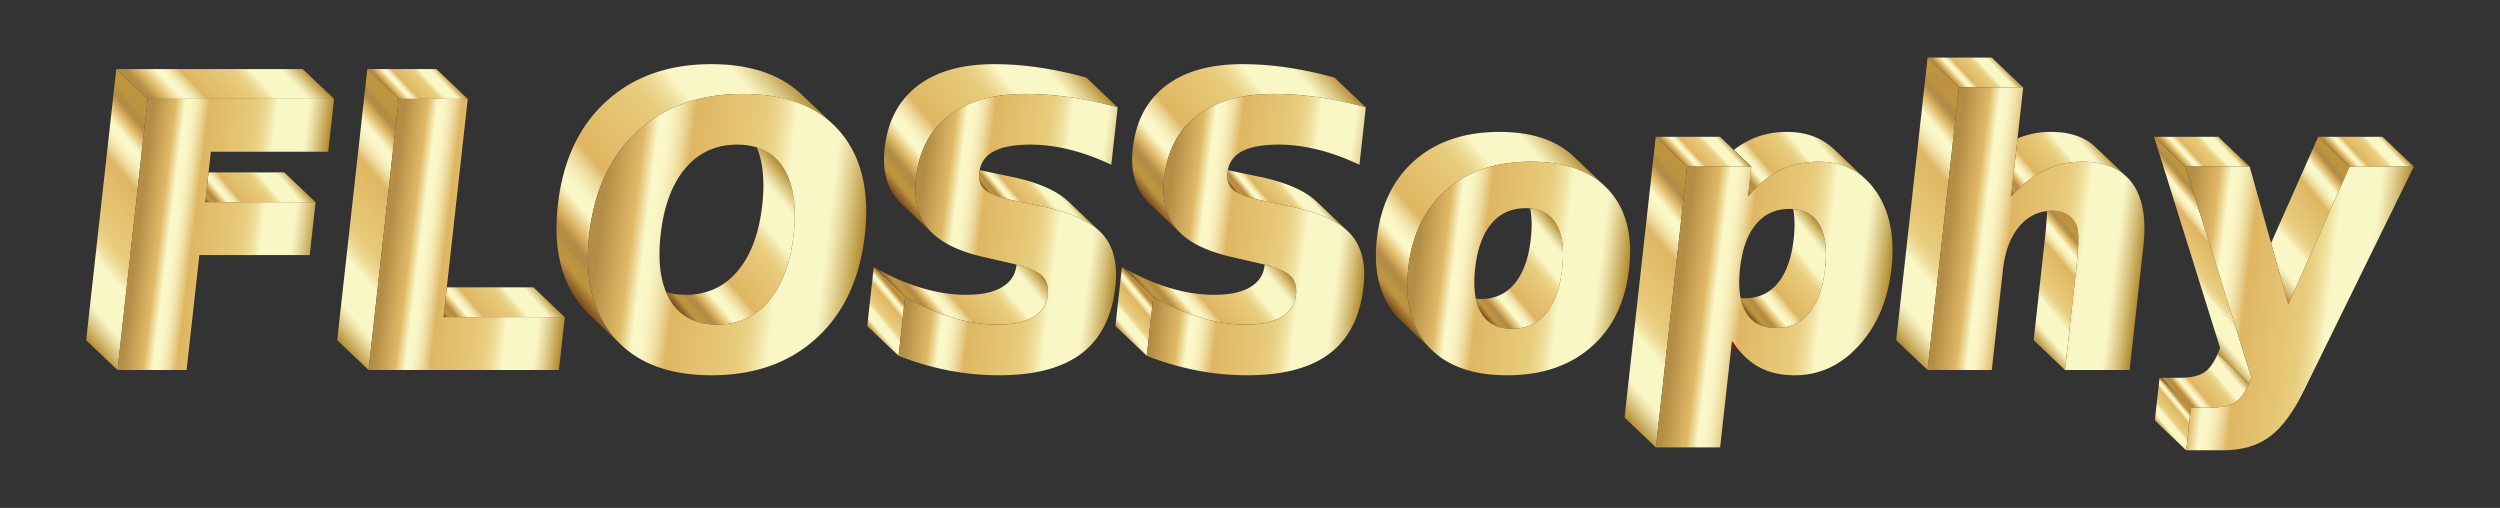
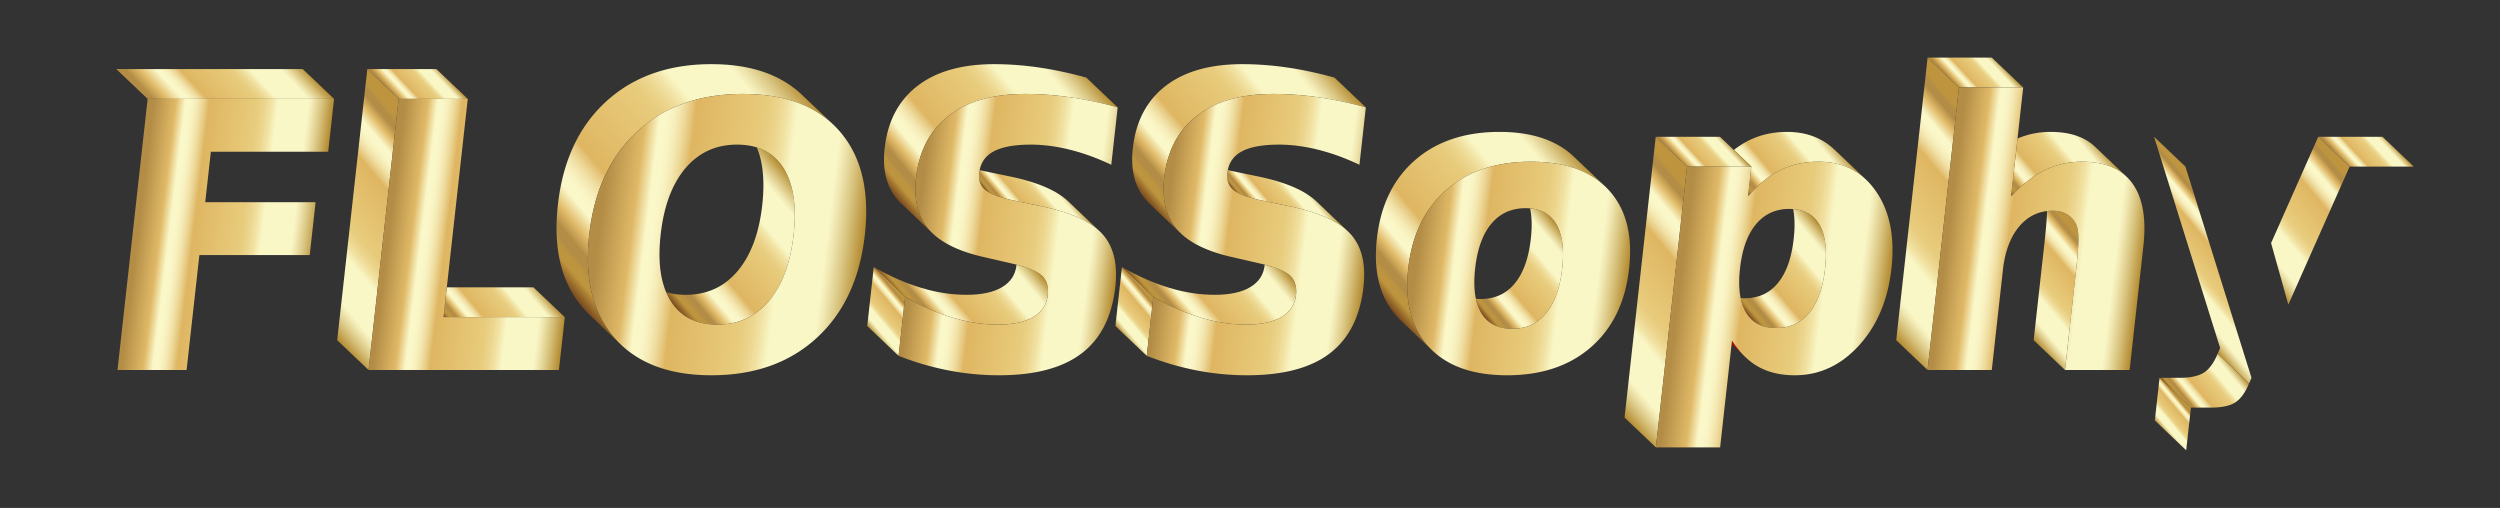
<svg xmlns="http://www.w3.org/2000/svg" viewBox="0 0 2644.996 537.359">
  <rect x="0" y="0" width="2644.996" height="537.359" fill="#333333" stroke="none" />
  <path fill="none" d="M1107.777 219.539zM1155.678 238.414zM1247.436 245.066zM1042.449 200.95zM984.872 245.065zM1402.881 229.97zM1394.594 226.615zM1398.837 228.253zM1406.729 231.766zM1413.916 235.655c-.687-.411-1.372-.823-2.086-1.225.713.402 1.399.814 2.086 1.225zM1423.813 242.685zM1144.162 231.768zM1147.826 233.653c-.685-.37-1.371-.741-2.08-1.103.71.362 1.395.733 2.08 1.103zM1161.252 242.689zM1154.866 237.881zM1140.314 229.971zM1127.585 225.052zM1122.94 223.564zM1118.091 222.149c-.999-.278-2.024-.546-3.049-.815 1.024.269 2.049.537 3.049.815zM1132.027 226.615zM1136.271 228.255zM1113.037 220.807c-1.151-.291-2.333-.571-3.515-.851 1.182.281 2.364.561 3.515.851zM1149.266 234.434c.71.4 1.392.809 2.075 1.218-.571-.342-1.128-.689-1.718-1.024-.115-.066-.24-.129-.357-.194zM1674.481 181.36c-.207-.093-.415-.184-.623-.276.208.092.417.183.623.276zM1669.776 179.38c-.175-.068-.354-.133-.53-.201.176.068.355.133.53.201zM1664.86 177.605c-.098-.033-.199-.063-.297-.095.098.032.199.062.297.095zM1678.973 183.539l-.628-.323.628.323zM1683.24 185.906c-.188-.111-.375-.224-.564-.334.189.11.375.222.564.334zM780.258 286.927c14.121-16.648 22.859-40.024 26.205-70.128 2.764-24.869.851-45.135-5.711-60.818-6.283-1.966-13.254-2.973-20.951-2.973-22.276 0-40.48 8.329-54.602 24.976-14.131 16.657-22.876 40.101-26.236 70.334-2.755 24.79-.828 45.006 5.759 60.672 6.224 1.942 13.133 2.922 20.739 2.922 22.403-.001 40.666-8.329 54.797-24.985zM1644.086 172.764c-.268-.039-.536-.079-.806-.117.269.038.538.078.806.117zM1390.151 225.051zM1659.898 176.087l-.16-.047.16.047zM1654.933 174.815c-.17-.04-.338-.083-.509-.122l.509.122zM1649.642 173.697c-.236-.045-.47-.091-.707-.135.237.044.471.091.707.135zM1687.271 188.444c-.146-.098-.289-.198-.435-.294.146.096.289.196.435.294zM1370.341 219.538zM1691.031 191.113c-.072-.054-.141-.11-.213-.164.072.053.142.11.213.164zM1385.504 223.563zM1380.654 222.148c-.997-.277-2.02-.545-3.042-.813 1.022.268 2.045.536 3.042.813zM1408.312 232.548c.71.363 1.397.733 2.083 1.104-.521-.282-1.025-.569-1.56-.846-.17-.087-.352-.17-.523-.258zM1375.601 220.807c-1.15-.291-2.33-.57-3.511-.85 1.18.28 2.361.559 3.511.85zM1694.613 193.968l-.13-.107c.043.036.088.071.13.107zM1415.139 236.384zM1305.013 200.95zM1418.24 238.41zM812.959 101.154zM841.563 107.828zM844.719 108.971zM838.364 106.765zM851.146 111.603zM847.869 110.207c-.625-.255-1.251-.51-1.884-.757.633.247 1.258.502 1.884.757zM828.459 104.017zM825.044 103.244zM820.86 102.416zM854.882 113.333zM835.118 105.777zM831.817 104.861zM865.908 119.519zM871.097 123.063zM876.198 127.024zM873.636 124.972zM879.312 129.695zM816.744 101.711zM860.508 116.28c-.589-.33-1.185-.65-1.782-.971.597.321 1.193.642 1.782.971zM863.236 117.863zM868.527 121.251zM857.725 114.771zM1638.294 172.029l-.825-.085.825.085zM733.044 338.742c-.263-.111-.52-.231-.781-.345.261.114.518.234.781.345zM730.152 337.411c-.293-.146-.586-.292-.876-.443.29.151.583.297.876.443zM743.36 341.928c-.314-.066-.623-.141-.934-.211.311.071.62.145.934.211zM736.489 340.047c-.166-.057-.336-.106-.5-.164.164.058.334.107.5.164zM727.112 335.769c-.184-.108-.374-.209-.557-.319.183.11.373.211.557.319zM740.065 341.133c-.329-.089-.659-.177-.985-.271.326.094.655.182.985.271zM824.033 171.193c.299.349.609.684.901 1.042-.292-.358-.602-.693-.901-1.042zM821.655 168.607c.34.346.689.679 1.021 1.036-.332-.357-.681-.691-1.021-1.036zM718.934 329.74c-.182-.166-.369-.325-.548-.494.18.169.367.328.548.494zM723.989 333.784c-.213-.148-.419-.305-.629-.456.21.151.416.309.629.456zM721.493 331.921zM754.935 343.343c-.365-.016-.724-.039-1.085-.06.361.021.72.044 1.085.06zM801.6 99.971zM797.726 99.722a204.75 204.75 0 00-2.396-.113c.801.035 1.602.07 2.396.113zM805.424 100.291zM793.793 99.544c-.888-.032-1.784-.054-2.681-.075.896.022 1.793.044 2.681.075zM809.209 100.685zM826.354 174.09c.232.312.476.608.704.926-.228-.319-.472-.615-.704-.926zM789.805 99.437zM747.021 342.589c-.111-.017-.226-.028-.336-.046.11.018.225.03.336.046zM751.23 343.09c-.363-.033-.728-.065-1.087-.103.36.038.724.07 1.087.103zM653.836 361.515zM1589.654 346.861c-.213-.044-.421-.093-.631-.14.21.047.419.096.631.14zM1920.581 231.677c.308.338.6.698.896 1.052-.296-.354-.588-.714-.896-1.052zM2243.417 181.709zM2246.024 183.608zM1968.746 185.3c.176.135.352.269.526.406-.175-.137-.351-.271-.526-.406zM1957.506 178.31c.208.102.415.205.622.309-.108-.054-.213-.116-.321-.17-.099-.049-.202-.091-.301-.139zM1963.281 181.508c.196.121.391.243.585.367-.194-.124-.389-.245-.585-.367zM1837.294 367.316c.232.308.468.608.702.91-.234-.302-.47-.602-.702-.91zM1834.036 362.745c.176.262.356.515.533.774-.177-.259-.357-.512-.533-.774zM1838.976 369.475c.245.306.494.606.741.906-.248-.3-.496-.6-.741-.906zM1835.646 365.071c.214.301.432.593.648.889-.216-.296-.434-.588-.648-.889zM1945.021 173.673c.202.053.401.111.602.166-.129-.035-.254-.078-.384-.113-.072-.019-.146-.034-.218-.053zM1931.627 171.391c-.118-.01-.235-.023-.353-.033.118.01.235.023.353.033zM2227.093 174.204zM2230.434 175.271zM2223.638 173.296zM1935.24 171.775c-.236-.03-.474-.058-.712-.086.238.029.476.056.712.086zM1928.044 171.164zM1840.695 371.553zM2233.688 176.511zM2236.957 177.984zM1951.42 175.699c.212.078.422.16.632.241-.123-.047-.241-.101-.365-.148-.088-.033-.179-.06-.267-.093zM2248.538 185.699zM1862.508 344.049c-.184-.077-.364-.159-.545-.239.182.08.362.162.545.239zM1864.509 344.82c-.03-.011-.062-.019-.092-.03.03.011.062.02.092.03zM1858.445 341.998c-.039-.023-.08-.044-.119-.068.039.024.08.045.119.068zM1856.671 340.848c-.158-.11-.312-.225-.468-.338.156.113.31.228.468.338zM1919.035 230.099c.325.309.634.641.947.966-.313-.325-.622-.657-.947-.966zM1853.202 338.038c-.04-.038-.082-.072-.122-.11.04.037.082.072.122.11zM1867.029 345.587c-.206-.055-.412-.109-.616-.168.203.059.41.113.616.168zM1855.041 339.624c-.157-.126-.315-.251-.47-.38.155.129.313.254.47.38zM1860.614 343.177c-.181-.09-.363-.179-.542-.272.178.093.361.182.542.272zM1923.388 235.215zM1842.45 373.547zM1845.047 376.28zM1881.05 299.415c8.858-10.759 14.425-26.38 16.703-46.88 1.352-12.166 1.15-22.604-.58-31.341a54.124 54.124 0 00-4.044-.163c-14.555 0-26.328 5.409-35.321 16.237-8.984 10.828-14.607 26.414-16.87 46.786-1.35 12.146-1.115 22.58.678 31.33 1.402.113 2.842.174 4.327.174 14.555 0 26.257-5.375 35.107-16.143zM1869.188 346.106c-.21-.044-.417-.093-.625-.14.208.048.414.096.625.14zM1874.283 346.856c-.229-.021-.459-.04-.686-.064.226.023.457.043.686.064zM1871.403 346.513l-.054-.007.054.007zM1922.033 233.383c.314.396.61.815.91 1.229-.3-.414-.596-.833-.91-1.229zM1876.707 347.02c-.235-.01-.467-.025-.7-.038.233.013.465.028.7.038zM2240.693 179.975zM1578.774 342.798c-.111-.065-.227-.125-.337-.191.111.066.226.126.337.191zM1576.737 341.511c-.145-.1-.285-.206-.429-.309.143.103.283.209.429.309zM1575.086 340.285c-.167-.133-.334-.266-.499-.402.165.135.331.269.499.402zM1580.819 343.891c-.193-.095-.387-.19-.578-.288.192.098.385.193.578.288zM1582.75 344.767c-.177-.073-.35-.153-.525-.229.175.076.348.156.525.229zM1573.383 338.835c-.111-.102-.226-.199-.337-.303.111.104.226.201.337.303zM1644.542 234.084c.152.209.313.406.462.62-.149-.214-.31-.411-.462-.62zM1641.449 230.414c.231.237.47.463.695.708-.224-.245-.463-.471-.695-.708zM1643.009 232.133c.203.24.415.469.613.717-.198-.248-.41-.477-.613-.717zM1514.138 369.559c-.207-.206-.418-.406-.623-.614.204.208.416.409.623.614zM1632.277 171.499c-.245-.017-.494-.031-.74-.047.246.016.494.03.74.047zM2218.902 172.363zM1626.039 171.178c-.165-.006-.333-.008-.498-.013.165.005.333.007.498.013zM1594.945 347.624c-.244-.022-.488-.042-.729-.067.241.024.486.045.729.067zM1587.442 346.338c-.22-.058-.441-.116-.659-.178.218.062.439.119.659.178zM1585.021 345.615c-.101-.034-.205-.063-.304-.098.1.035.204.065.304.098zM1592.093 347.292c-.068-.01-.138-.017-.205-.027.067.01.137.017.205.027zM1597.446 347.79c-.246-.01-.488-.026-.732-.039.244.013.486.029.732.039zM1602.584 299.903c9.057-10.956 14.744-26.74 17.036-47.368 1.384-12.453 1.126-23.133-.745-32.063a54.487 54.487 0 00-4.749-.212c-15.063 0-27.156 5.478-36.28 16.426-9.125 10.956-14.838 26.748-17.129 47.368-1.382 12.439-1.118 23.104.767 32.024a56 56 0 005.285.25c14.809 0 26.751-5.478 35.815-16.425zM2191.592 230.386zM1948.64 174.733c-.158-.051-.319-.098-.478-.148.159.05.32.097.478.148zM1942.104 172.965c-.204-.045-.41-.086-.615-.13.205.044.411.085.615.13zM2193.08 231.997zM2210.893 171.387zM1938.828 172.32c-.174-.031-.347-.064-.522-.094.175.03.347.064.522.094zM2214.887 171.783zM2206.819 171.151zM1954.851 177.076c-.092-.04-.186-.077-.278-.116.092.04.186.076.278.116zM2194.338 233.629zM2195.446 235.349zM1971.948 187.925c-.133-.116-.265-.236-.399-.351.134.115.266.235.399.351zM1960.773 180.017l-.036-.021.036.021zM1966.586 183.701c-.095-.068-.189-.139-.285-.206.096.067.19.138.285.206z" />
  <path fill="#BF0000" d="M1845.047 376.28a84.337 84.337 0 01-5.33-5.898c-.248-.301-.496-.6-.741-.906-.329-.41-.654-.829-.979-1.249-.234-.303-.47-.603-.702-.91-.336-.445-.668-.9-1-1.356-.216-.296-.434-.588-.648-.889-.362-.509-.72-1.031-1.077-1.552-.177-.259-.357-.512-.533-.774a107.61 107.61 0 01-1.574-2.409l-.406 3.654 14.529 13.802c-.171-.163-.338-.335-.508-.5-.347-.334-.691-.67-1.031-1.013z" />
  <linearGradient id="a" gradientUnits="userSpaceOnUse" x1="1457.711" y1="310.869" x2="1654.801" y2="145.491">
    <stop offset="0" stop-color="#78481d" />
    <stop offset=".049" stop-color="#be953e" />
    <stop offset=".076" stop-color="#bc943f" />
    <stop offset=".087" stop-color="#b58e45" />
    <stop offset=".088" stop-color="#b38d46" />
    <stop offset=".114" stop-color="#b38d46" />
    <stop offset=".153" stop-color="#e0b967" />
    <stop offset=".204" stop-color="#faf7c9" />
    <stop offset=".226" stop-color="#faf7c9" />
    <stop offset=".244" stop-color="#f9f4c4" />
    <stop offset=".267" stop-color="#f5eab5" />
    <stop offset=".291" stop-color="#eedb9d" />
    <stop offset=".317" stop-color="#e5c57b" />
    <stop offset=".332" stop-color="#dfb662" />
    <stop offset=".57" stop-color="#e7ca7a" />
    <stop offset=".597" stop-color="#e8cd7f" />
    <stop offset=".629" stop-color="#ecd58d" />
    <stop offset=".664" stop-color="#f1e3a4" />
    <stop offset=".699" stop-color="#f9f6c5" />
    <stop offset=".701" stop-color="#faf7c7" />
    <stop offset=".806" stop-color="#faf7c7" />
    <stop offset=".862" stop-color="#faf7c7" />
    <stop offset=".885" stop-color="#f1e9b4" />
    <stop offset=".931" stop-color="#dac682" />
    <stop offset=".996" stop-color="#b58d33" />
    <stop offset="1" stop-color="#b3892e" />
  </linearGradient>
  <path fill="url(#a)" d="M1513.514 368.945a84.08 84.08 0 01-1.797-1.881c-18.474-19.987-25.743-47.651-21.813-83.01 3.929-35.36 17.347-63.024 40.263-83.01 22.915-19.978 52.721-29.975 89.426-29.975 2.012 0 3.991.036 5.947.096l.498.013c1.859.063 3.689.157 5.498.274.246.016.495.03.74.047 1.755.122 3.485.272 5.193.445.275.028.551.055.825.085a149.533 149.533 0 015.792.735c1.639.241 3.257.506 4.849.799.237.044.471.09.707.135 1.617.306 3.214.636 4.782.996.171.039.339.082.509.122 1.626.381 3.231.786 4.805 1.225l.16.047c1.583.444 3.137.92 4.666 1.423.098.032.199.062.297.095 1.489.495 2.948 1.023 4.386 1.575.176.068.354.132.53.201a96.821 96.821 0 014.083 1.704c.208.092.416.183.623.276a92.93 92.93 0 014.491 2.179 87.85 87.85 0 013.703 2.033c.189.11.376.222.564.334a84.477 84.477 0 013.596 2.244c.146.097.29.197.435.294a82.77 82.77 0 013.548 2.505c.072.054.141.11.213.164a81.202 81.202 0 013.452 2.749l.13.107a80.152 80.152 0 013.252 2.914c.075.071.156.136.232.208l-33.179-31.52c-18.255-17.342-44.425-26.021-78.503-26.021-36.705 0-66.511 9.997-89.426 29.975-22.916 19.987-36.333 47.651-40.263 83.01-3.929 35.359 3.339 63.023 21.813 83.01a82.423 82.423 0 003.725 3.776l33.178 31.52-.074-.073c-.416-.396-.823-.802-1.231-1.208-.208-.208-.42-.409-.625-.617z" />
  <linearGradient id="b" gradientUnits="userSpaceOnUse" x1="1210.926" y1="209.796" x2="1395.676" y2="54.772">
    <stop offset="0" stop-color="#78481d" />
    <stop offset=".049" stop-color="#be953e" />
    <stop offset=".076" stop-color="#bc943f" />
    <stop offset=".087" stop-color="#b58e45" />
    <stop offset=".088" stop-color="#b38d46" />
    <stop offset=".114" stop-color="#b38d46" />
    <stop offset=".153" stop-color="#e0b967" />
    <stop offset=".204" stop-color="#faf7c9" />
    <stop offset=".226" stop-color="#faf7c9" />
    <stop offset=".244" stop-color="#f9f4c4" />
    <stop offset=".267" stop-color="#f5eab5" />
    <stop offset=".291" stop-color="#eedb9d" />
    <stop offset=".317" stop-color="#e5c57b" />
    <stop offset=".332" stop-color="#dfb662" />
    <stop offset=".57" stop-color="#e7ca7a" />
    <stop offset=".597" stop-color="#e8cd7f" />
    <stop offset=".629" stop-color="#ecd58d" />
    <stop offset=".664" stop-color="#f1e3a4" />
    <stop offset=".699" stop-color="#f9f6c5" />
    <stop offset=".701" stop-color="#faf7c7" />
    <stop offset=".806" stop-color="#faf7c7" />
    <stop offset=".862" stop-color="#faf7c7" />
    <stop offset=".885" stop-color="#f1e9b4" />
    <stop offset=".931" stop-color="#dac682" />
    <stop offset=".996" stop-color="#b58d33" />
    <stop offset="1" stop-color="#b3892e" />
  </linearGradient>
  <path fill="url(#b)" d="M1411.874 82.098c-17.065-4.733-33.694-8.294-49.888-10.665-16.187-2.362-32.064-3.552-47.634-3.552-34.176 0-61.23 7.686-81.164 23.059-19.934 15.373-31.484 37.345-34.658 65.908-2.534 22.803 1.998 40.923 13.603 54.379a59.054 59.054 0 004.017 4.207l33.179 31.52c-.399-.379-.773-.769-1.158-1.154-.244-.245-.497-.485-.735-.733a57.332 57.332 0 01-2.124-2.319c-11.605-13.456-16.137-31.576-13.603-54.379 3.174-28.563 14.724-50.535 34.658-65.908S1313.355 99.4 1347.53 99.4c15.57 0 31.447 1.19 47.634 3.552a382.128 382.128 0 0124.617 4.447 435.345 435.345 0 0125.271 6.218l-33.178-31.519z" />
  <linearGradient id="c" gradientUnits="userSpaceOnUse" x1="948.362" y1="209.796" x2="1133.112" y2="54.772">
    <stop offset="0" stop-color="#78481d" />
    <stop offset=".049" stop-color="#be953e" />
    <stop offset=".076" stop-color="#bc943f" />
    <stop offset=".087" stop-color="#b58e45" />
    <stop offset=".088" stop-color="#b38d46" />
    <stop offset=".114" stop-color="#b38d46" />
    <stop offset=".153" stop-color="#e0b967" />
    <stop offset=".204" stop-color="#faf7c9" />
    <stop offset=".226" stop-color="#faf7c9" />
    <stop offset=".244" stop-color="#f9f4c4" />
    <stop offset=".267" stop-color="#f5eab5" />
    <stop offset=".291" stop-color="#eedb9d" />
    <stop offset=".317" stop-color="#e5c57b" />
    <stop offset=".332" stop-color="#dfb662" />
    <stop offset=".57" stop-color="#e7ca7a" />
    <stop offset=".597" stop-color="#e8cd7f" />
    <stop offset=".629" stop-color="#ecd58d" />
    <stop offset=".664" stop-color="#f1e3a4" />
    <stop offset=".699" stop-color="#f9f6c5" />
    <stop offset=".701" stop-color="#faf7c7" />
    <stop offset=".806" stop-color="#faf7c7" />
    <stop offset=".862" stop-color="#faf7c7" />
    <stop offset=".885" stop-color="#f1e9b4" />
    <stop offset=".931" stop-color="#dac682" />
    <stop offset=".996" stop-color="#b58d33" />
    <stop offset="1" stop-color="#b3892e" />
  </linearGradient>
  <path fill="url(#c)" d="M1149.31 82.098c-17.065-4.733-33.694-8.294-49.888-10.665-16.187-2.362-32.064-3.552-47.634-3.552-34.176 0-61.23 7.686-81.164 23.059s-31.484 37.345-34.658 65.908c-2.534 22.803 1.998 40.923 13.603 54.379.623.722 1.27 1.434 1.939 2.135.67.701 1.362 1.392 2.078 2.072l33.179 31.52c-.399-.379-.773-.768-1.157-1.154-.245-.245-.498-.487-.737-.734a57.394 57.394 0 01-2.124-2.319c-11.605-13.456-16.137-31.576-13.603-54.379 3.174-28.563 14.724-50.535 34.658-65.908 19.934-15.373 46.988-23.059 81.164-23.059 15.57 0 31.447 1.19 47.634 3.552 12.146 1.778 24.536 4.226 37.171 7.335a448.197 448.197 0 0112.717 3.33l-33.178-31.52z" />
  <linearGradient id="d" gradientUnits="userSpaceOnUse" x1="585.915" y1="289.009" x2="836.82" y2="78.475">
    <stop offset="0" stop-color="#78481d" />
    <stop offset=".049" stop-color="#be953e" />
    <stop offset=".076" stop-color="#bc943f" />
    <stop offset=".087" stop-color="#b58e45" />
    <stop offset=".088" stop-color="#b38d46" />
    <stop offset=".114" stop-color="#b38d46" />
    <stop offset=".153" stop-color="#e0b967" />
    <stop offset=".204" stop-color="#faf7c9" />
    <stop offset=".226" stop-color="#faf7c9" />
    <stop offset=".244" stop-color="#f9f4c4" />
    <stop offset=".267" stop-color="#f5eab5" />
    <stop offset=".291" stop-color="#eedb9d" />
    <stop offset=".317" stop-color="#e5c57b" />
    <stop offset=".332" stop-color="#dfb662" />
    <stop offset=".57" stop-color="#e7ca7a" />
    <stop offset=".597" stop-color="#e8cd7f" />
    <stop offset=".629" stop-color="#ecd58d" />
    <stop offset=".664" stop-color="#f1e3a4" />
    <stop offset=".699" stop-color="#f9f6c5" />
    <stop offset=".701" stop-color="#faf7c7" />
    <stop offset=".806" stop-color="#faf7c7" />
    <stop offset=".862" stop-color="#faf7c7" />
    <stop offset=".885" stop-color="#f1e9b4" />
    <stop offset=".931" stop-color="#dac682" />
    <stop offset=".996" stop-color="#b58d33" />
    <stop offset="1" stop-color="#b3892e" />
  </linearGradient>
  <path fill="url(#d)" d="M653.836 361.515c-.244-.253-.487-.508-.729-.764a108.588 108.588 0 01-3.01-3.299c-22.948-26.38-31.844-62.767-26.691-109.134 5.168-46.504 22.157-82.942 50.97-109.339 28.819-26.38 65.942-39.579 111.382-39.579 1.359 0 2.707.013 4.046.037.438.008.87.023 1.306.033.897.021 1.793.043 2.681.075.515.018 1.025.043 1.537.065.801.034 1.602.07 2.396.113.538.029 1.072.063 1.607.097a169.876 169.876 0 013.893.28c.736.06 1.469.124 2.198.193a162.387 162.387 0 013.784.394 150.44 150.44 0 013.75.469c.492.067.986.132 1.475.202.775.112 1.543.233 2.31.355.429.068.861.132 1.287.203.95.159 1.891.328 2.829.502.236.044.476.083.711.128 1.168.222 2.325.456 3.473.701.324.069.642.145.965.216.821.181 1.64.364 2.45.557.425.101.844.209 1.266.314.7.173 1.4.348 2.092.53.453.119.9.244 1.349.367.653.179 1.305.36 1.951.548.46.134.917.271 1.373.409a131.933 131.933 0 013.235 1.02c.616.203 1.228.411 1.838.623.443.154.886.308 1.326.466.614.221 1.223.448 1.83.677.422.159.846.317 1.265.48.633.247 1.259.501 1.884.757.382.156.767.309 1.145.468.717.302 1.425.614 2.132.928.277.123.558.241.833.366.978.443 1.946.898 2.903 1.365.194.094.382.194.575.29.761.377 1.519.757 2.268 1.149.337.176.667.359 1.001.538.597.32 1.193.641 1.782.971.37.207.734.42 1.101.631.546.314 1.09.629 1.628.952.376.225.748.455 1.12.684a98.456 98.456 0 014.17 2.704 97.794 97.794 0 012.57 1.813c.347.252.695.504 1.038.76a99.12 99.12 0 011.501 1.148c.32.248.642.493.958.744.54.429 1.072.868 1.603 1.308.264.218.532.432.793.653.783.662 1.558 1.333 2.321 2.018l.034.031c.718.645 1.427 1.299 2.127 1.964l-33.179-31.52c-22.655-21.522-54.557-32.29-95.714-32.29-45.441 0-82.563 13.199-111.382 39.579-28.813 26.397-45.802 62.836-50.97 109.339-5.153 46.367 3.743 82.753 26.691 109.134a105.315 105.315 0 006.922 7.236l33.179 31.52-.065-.064a121.95 121.95 0 01-3.114-3.115z" />
  <linearGradient id="e" gradientUnits="userSpaceOnUse" x1="2307.838" y1="427.152" x2="2360.468" y2="382.99">
    <stop offset="0" stop-color="#78481d" />
    <stop offset=".049" stop-color="#be953e" />
    <stop offset=".076" stop-color="#bc943f" />
    <stop offset=".087" stop-color="#b58e45" />
    <stop offset=".088" stop-color="#b38d46" />
    <stop offset=".114" stop-color="#b38d46" />
    <stop offset=".153" stop-color="#e0b967" />
    <stop offset=".204" stop-color="#faf7c9" />
    <stop offset=".226" stop-color="#faf7c9" />
    <stop offset=".244" stop-color="#f9f4c4" />
    <stop offset=".267" stop-color="#f5eab5" />
    <stop offset=".291" stop-color="#eedb9d" />
    <stop offset=".317" stop-color="#e5c57b" />
    <stop offset=".332" stop-color="#dfb662" />
    <stop offset=".57" stop-color="#e7ca7a" />
    <stop offset=".597" stop-color="#e8cd7f" />
    <stop offset=".629" stop-color="#ecd58d" />
    <stop offset=".664" stop-color="#f1e3a4" />
    <stop offset=".699" stop-color="#f9f6c5" />
    <stop offset=".701" stop-color="#faf7c7" />
    <stop offset=".806" stop-color="#faf7c7" />
    <stop offset=".862" stop-color="#faf7c7" />
    <stop offset=".885" stop-color="#f1e9b4" />
    <stop offset=".931" stop-color="#dac682" />
    <stop offset=".996" stop-color="#b58d33" />
    <stop offset="1" stop-color="#b3892e" />
  </linearGradient>
  <path fill="url(#e)" d="M2346.332 374.165c-3.977 9.604-8.802 16.263-14.467 19.986-5.664 3.706-14.261 5.572-25.771 5.572h-21.27l33.179 31.52h21.27c11.51 0 20.107-1.866 25.771-5.572 5.666-3.723 10.491-10.383 14.467-19.987l-33.179-31.519z" />
  <linearGradient id="f" gradientUnits="userSpaceOnUse" x1="234.232" y1="234.279" x2="302.75" y2="176.785">
    <stop offset="0" stop-color="#78481d" />
    <stop offset=".049" stop-color="#be953e" />
    <stop offset=".076" stop-color="#bc943f" />
    <stop offset=".087" stop-color="#b58e45" />
    <stop offset=".088" stop-color="#b38d46" />
    <stop offset=".114" stop-color="#b38d46" />
    <stop offset=".153" stop-color="#e0b967" />
    <stop offset=".204" stop-color="#faf7c9" />
    <stop offset=".226" stop-color="#faf7c9" />
    <stop offset=".244" stop-color="#f9f4c4" />
    <stop offset=".267" stop-color="#f5eab5" />
    <stop offset=".291" stop-color="#eedb9d" />
    <stop offset=".317" stop-color="#e5c57b" />
    <stop offset=".332" stop-color="#dfb662" />
    <stop offset=".57" stop-color="#e7ca7a" />
    <stop offset=".597" stop-color="#e8cd7f" />
    <stop offset=".629" stop-color="#ecd58d" />
    <stop offset=".664" stop-color="#f1e3a4" />
    <stop offset=".699" stop-color="#f9f6c5" />
    <stop offset=".701" stop-color="#faf7c7" />
    <stop offset=".806" stop-color="#faf7c7" />
    <stop offset=".862" stop-color="#faf7c7" />
    <stop offset=".885" stop-color="#f1e9b4" />
    <stop offset=".931" stop-color="#dac682" />
    <stop offset=".996" stop-color="#b58d33" />
    <stop offset="1" stop-color="#b3892e" />
  </linearGradient>
-   <path fill="url(#f)" d="M333.908 213.918l-33.179-31.52H220.65l-3.503 31.52z" />
  <linearGradient id="g" gradientUnits="userSpaceOnUse" x1="2134.131" y1="215.394" x2="2216.073" y2="146.636">
    <stop offset="0" stop-color="#78481d" />
    <stop offset=".049" stop-color="#be953e" />
    <stop offset=".076" stop-color="#bc943f" />
    <stop offset=".087" stop-color="#b58e45" />
    <stop offset=".088" stop-color="#b38d46" />
    <stop offset=".114" stop-color="#b38d46" />
    <stop offset=".153" stop-color="#e0b967" />
    <stop offset=".204" stop-color="#faf7c9" />
    <stop offset=".226" stop-color="#faf7c9" />
    <stop offset=".244" stop-color="#f9f4c4" />
    <stop offset=".267" stop-color="#f5eab5" />
    <stop offset=".291" stop-color="#eedb9d" />
    <stop offset=".317" stop-color="#e5c57b" />
    <stop offset=".332" stop-color="#dfb662" />
    <stop offset=".57" stop-color="#e7ca7a" />
    <stop offset=".597" stop-color="#e8cd7f" />
    <stop offset=".629" stop-color="#ecd58d" />
    <stop offset=".664" stop-color="#f1e3a4" />
    <stop offset=".699" stop-color="#f9f6c5" />
    <stop offset=".701" stop-color="#faf7c7" />
    <stop offset=".806" stop-color="#faf7c7" />
    <stop offset=".862" stop-color="#faf7c7" />
    <stop offset=".885" stop-color="#f1e9b4" />
    <stop offset=".931" stop-color="#dac682" />
    <stop offset=".996" stop-color="#b58d33" />
    <stop offset="1" stop-color="#b3892e" />
  </linearGradient>
  <path fill="url(#g)" d="M2163.483 180.005c12.172-5.957 25.223-8.936 39.152-8.936 1.419 0 2.81.032 4.184.083.439.016.868.044 1.302.066.933.046 1.86.1 2.772.17.489.038.973.082 1.456.126.856.079 1.702.169 2.538.27.469.056.938.112 1.4.175.884.121 1.752.258 2.614.404.379.064.765.121 1.14.19 1.22.224 2.421.469 3.596.743.105.024.204.055.309.079 1.068.255 2.116.531 3.146.829.372.107.733.226 1.1.338.756.232 1.506.473 2.241.729.402.14.799.285 1.194.432.696.258 1.382.528 2.06.808.377.156.756.311 1.127.474.727.319 1.438.655 2.142.999.29.142.587.276.873.422a53.558 53.558 0 012.863 1.569c.141.083.274.175.413.259a51.2 51.2 0 012.311 1.475c.299.203.589.417.883.625.583.414 1.16.836 1.724 1.273a49.78 49.78 0 012.514 2.091c.285.253.573.504.852.764.135.126.279.243.412.37l-33.178-31.52c-11.061-10.508-26.785-15.764-47.167-15.764-12.328 0-23.966 2.338-34.918 7.004l-6.803 61.219c11.654-12.556 23.567-21.809 35.748-27.766z" />
  <linearGradient id="h" gradientUnits="userSpaceOnUse" x1="1844.466" y1="327.985" x2="1936.568" y2="250.702">
    <stop offset="0" stop-color="#78481d" />
    <stop offset=".049" stop-color="#be953e" />
    <stop offset=".076" stop-color="#bc943f" />
    <stop offset=".087" stop-color="#b58e45" />
    <stop offset=".088" stop-color="#b38d46" />
    <stop offset=".114" stop-color="#b38d46" />
    <stop offset=".153" stop-color="#e0b967" />
    <stop offset=".204" stop-color="#faf7c9" />
    <stop offset=".226" stop-color="#faf7c9" />
    <stop offset=".244" stop-color="#f9f4c4" />
    <stop offset=".267" stop-color="#f5eab5" />
    <stop offset=".291" stop-color="#eedb9d" />
    <stop offset=".317" stop-color="#e5c57b" />
    <stop offset=".332" stop-color="#dfb662" />
    <stop offset=".57" stop-color="#e7ca7a" />
    <stop offset=".597" stop-color="#e8cd7f" />
    <stop offset=".629" stop-color="#ecd58d" />
    <stop offset=".664" stop-color="#f1e3a4" />
    <stop offset=".699" stop-color="#f9f6c5" />
    <stop offset=".701" stop-color="#faf7c7" />
    <stop offset=".806" stop-color="#faf7c7" />
    <stop offset=".862" stop-color="#faf7c7" />
    <stop offset=".885" stop-color="#f1e9b4" />
    <stop offset=".931" stop-color="#dac682" />
    <stop offset=".996" stop-color="#b58d33" />
    <stop offset="1" stop-color="#b3892e" />
  </linearGradient>
  <path fill="url(#h)" d="M1924.649 237.174a37.071 37.071 0 00-1.26-1.959c-.143-.208-.299-.399-.445-.602-.3-.415-.596-.834-.91-1.229-.179-.226-.372-.434-.556-.654-.296-.354-.587-.714-.896-1.052-.193-.212-.4-.406-.599-.612-.313-.325-.622-.657-.947-.966-5.551-5.278-12.846-8.234-21.861-8.905 1.73 8.737 1.932 19.175.58 31.341-2.278 20.5-7.845 36.121-16.703 46.88-8.85 10.768-20.552 16.143-35.107 16.143-1.485 0-2.925-.061-4.327-.174 1.215 5.926 3.137 11.088 5.794 15.457 1.642 2.699 3.532 5.061 5.669 7.087.04.038.082.072.122.11.445.417.903.818 1.369 1.207.155.129.313.254.47.38.38.305.768.6 1.162.885.156.113.31.228.468.338.54.376 1.09.741 1.655 1.083.039.023.08.044.119.068.531.318 1.074.618 1.627.906.179.093.361.182.542.272.443.22.893.431 1.349.633.182.08.361.162.545.239.625.263 1.258.513 1.908.741.03.011.062.019.092.03a35.488 35.488 0 002.52.767c.504.136 1.016.262 1.534.379.208.047.415.096.625.14a42.395 42.395 0 002.215.406c.718.111 1.452.201 2.194.279.227.024.457.043.686.064.568.052 1.143.094 1.724.127.233.013.465.028.7.038.794.034 1.596.057 2.416.057 14.555 0 26.256-5.375 35.107-16.143 8.858-10.759 14.425-26.38 16.703-46.88 2.276-20.492.182-36.122-6.284-46.881z" />
  <linearGradient id="i" gradientUnits="userSpaceOnUse" x1="1855.621" y1="215.167" x2="1937.616" y2="146.365">
    <stop offset="0" stop-color="#78481d" />
    <stop offset=".049" stop-color="#be953e" />
    <stop offset=".076" stop-color="#bc943f" />
    <stop offset=".087" stop-color="#b58e45" />
    <stop offset=".088" stop-color="#b38d46" />
    <stop offset=".114" stop-color="#b38d46" />
    <stop offset=".153" stop-color="#e0b967" />
    <stop offset=".204" stop-color="#faf7c9" />
    <stop offset=".226" stop-color="#faf7c9" />
    <stop offset=".244" stop-color="#f9f4c4" />
    <stop offset=".267" stop-color="#f5eab5" />
    <stop offset=".291" stop-color="#eedb9d" />
    <stop offset=".317" stop-color="#e5c57b" />
    <stop offset=".332" stop-color="#dfb662" />
    <stop offset=".57" stop-color="#e7ca7a" />
    <stop offset=".597" stop-color="#e8cd7f" />
    <stop offset=".629" stop-color="#ecd58d" />
    <stop offset=".664" stop-color="#f1e3a4" />
    <stop offset=".699" stop-color="#f9f6c5" />
    <stop offset=".701" stop-color="#faf7c7" />
    <stop offset=".806" stop-color="#faf7c7" />
    <stop offset=".862" stop-color="#faf7c7" />
    <stop offset=".885" stop-color="#f1e9b4" />
    <stop offset=".931" stop-color="#dac682" />
    <stop offset=".996" stop-color="#b58d33" />
    <stop offset="1" stop-color="#b3892e" />
  </linearGradient>
  <path fill="url(#i)" d="M1849.416 207.772c10.758-12.557 22.171-21.81 34.225-27.767 12.045-5.958 25.477-8.936 40.286-8.936a94.517 94.517 0 014.118.096c1.086.047 2.165.109 3.23.195.119.009.235.023.353.033a81.54 81.54 0 012.901.298c.237.028.475.056.712.086 1.032.132 2.055.281 3.066.451.175.029.348.063.522.094.895.157 1.782.329 2.661.516.205.043.411.084.615.13a71.72 71.72 0 012.917.708c.072.019.146.034.218.053.13.035.255.077.384.113.855.234 1.701.482 2.54.746.159.05.319.097.478.148.937.303 1.863.627 2.779.967.088.033.179.06.267.093.123.046.242.101.365.148.849.325 1.69.663 2.521 1.02.092.04.186.076.278.116.897.39 1.78.805 2.656 1.234.099.048.202.091.3.14.109.054.213.115.321.17.879.442 1.751.896 2.609 1.377l.036.021a65.4 65.4 0 012.508 1.491c.196.122.391.243.585.367.822.523 1.635 1.06 2.435 1.62.096.067.189.138.285.206a67.19 67.19 0 012.16 1.599c.176.135.352.269.526.406a68.973 68.973 0 012.277 1.868c.134.115.266.235.399.351.66.575 1.311 1.165 1.954 1.769.097.091.199.175.295.267l-33.177-31.518c-13.26-12.597-30.016-18.895-50.272-18.895-14.809 0-28.24 2.978-40.286 8.936-5.485 2.711-10.835 6.111-16.053 10.187l18.509 17.583-3.503 31.513z" />
  <linearGradient id="j" gradientUnits="userSpaceOnUse" x1="1564.744" y1="328.985" x2="1658.371" y2="250.423">
    <stop offset="0" stop-color="#78481d" />
    <stop offset=".049" stop-color="#be953e" />
    <stop offset=".076" stop-color="#bc943f" />
    <stop offset=".087" stop-color="#b58e45" />
    <stop offset=".088" stop-color="#b38d46" />
    <stop offset=".114" stop-color="#b38d46" />
    <stop offset=".153" stop-color="#e0b967" />
    <stop offset=".204" stop-color="#faf7c9" />
    <stop offset=".226" stop-color="#faf7c9" />
    <stop offset=".244" stop-color="#f9f4c4" />
    <stop offset=".267" stop-color="#f5eab5" />
    <stop offset=".291" stop-color="#eedb9d" />
    <stop offset=".317" stop-color="#e5c57b" />
    <stop offset=".332" stop-color="#dfb662" />
    <stop offset=".57" stop-color="#e7ca7a" />
    <stop offset=".597" stop-color="#e8cd7f" />
    <stop offset=".629" stop-color="#ecd58d" />
    <stop offset=".664" stop-color="#f1e3a4" />
    <stop offset=".699" stop-color="#f9f6c5" />
    <stop offset=".701" stop-color="#faf7c7" />
    <stop offset=".806" stop-color="#faf7c7" />
    <stop offset=".862" stop-color="#faf7c7" />
    <stop offset=".885" stop-color="#f1e9b4" />
    <stop offset=".931" stop-color="#dac682" />
    <stop offset=".996" stop-color="#b58d33" />
    <stop offset="1" stop-color="#b3892e" />
  </linearGradient>
  <path fill="url(#j)" d="M1646.291 236.686a37.05 37.05 0 00-1.287-1.982c-.149-.214-.31-.411-.462-.62-.303-.416-.603-.837-.92-1.234-.198-.248-.409-.477-.613-.717-.287-.339-.567-.685-.865-1.01-.225-.245-.464-.471-.695-.708-5.662-5.808-13.185-9.125-22.573-9.943 1.871 8.93 2.129 19.609.745 32.063-2.292 20.628-7.979 36.412-17.036 47.368-9.065 10.948-21.007 16.426-35.815 16.426a56.37 56.37 0 01-5.285-.25c1.241 5.872 3.178 10.995 5.834 15.344 1.653 2.705 3.564 5.073 5.728 7.11.11.104.225.201.337.303a30.579 30.579 0 002.925 2.367c.143.102.284.209.429.309.554.382 1.12.748 1.701 1.096.11.066.226.126.337.191a30.95 30.95 0 002.046 1.092c.461.226.929.441 1.405.648.175.076.348.155.525.229a34.91 34.91 0 001.967.75c.1.035.204.064.304.098.577.194 1.165.376 1.762.544.218.062.439.12.659.178.52.137 1.047.265 1.581.383.21.047.419.096.631.14a43.74 43.74 0 002.233.404c.068.01.138.017.205.027.696.103 1.405.19 2.124.264.241.025.485.045.729.067a52.36 52.36 0 001.769.127c.244.013.486.029.732.039.822.035 1.653.058 2.502.058 14.808 0 26.75-5.478 35.815-16.426 9.057-10.956 14.744-26.74 17.036-47.368 2.29-20.619.112-36.411-6.51-47.367z" />
  <linearGradient id="k" gradientUnits="userSpaceOnUse" x1="1235.087" y1="339.777" x2="1335.074" y2="255.878">
    <stop offset="0" stop-color="#78481d" />
    <stop offset=".049" stop-color="#be953e" />
    <stop offset=".076" stop-color="#bc943f" />
    <stop offset=".087" stop-color="#b58e45" />
    <stop offset=".088" stop-color="#b38d46" />
    <stop offset=".114" stop-color="#b38d46" />
    <stop offset=".153" stop-color="#e0b967" />
    <stop offset=".204" stop-color="#faf7c9" />
    <stop offset=".226" stop-color="#faf7c9" />
    <stop offset=".244" stop-color="#f9f4c4" />
    <stop offset=".267" stop-color="#f5eab5" />
    <stop offset=".291" stop-color="#eedb9d" />
    <stop offset=".317" stop-color="#e5c57b" />
    <stop offset=".332" stop-color="#dfb662" />
    <stop offset=".57" stop-color="#e7ca7a" />
    <stop offset=".597" stop-color="#e8cd7f" />
    <stop offset=".629" stop-color="#ecd58d" />
    <stop offset=".664" stop-color="#f1e3a4" />
    <stop offset=".699" stop-color="#f9f6c5" />
    <stop offset=".701" stop-color="#faf7c7" />
    <stop offset=".806" stop-color="#faf7c7" />
    <stop offset=".862" stop-color="#faf7c7" />
    <stop offset=".885" stop-color="#f1e9b4" />
    <stop offset=".931" stop-color="#dac682" />
    <stop offset=".996" stop-color="#b58d33" />
    <stop offset="1" stop-color="#b3892e" />
  </linearGradient>
  <path fill="url(#k)" d="M1270.262 336.028c16.34 4.939 32.363 7.404 48.06 7.404 15.95 0 28.462-2.696 37.542-8.072 9.072-5.384 14.172-13.07 15.282-23.059.996-8.962-1.12-15.878-6.338-20.748-4.542-4.239-13.468-8.088-26.771-11.549-.024.259-.041.515-.071.778-1.11 9.989-6.21 17.675-15.282 23.059-9.08 5.375-21.592 8.072-37.542 8.072-15.697 0-31.72-2.465-48.06-7.404-16.35-4.93-33.032-12.266-50.049-21.998l33.179 31.52c17.018 9.731 33.701 17.066 50.05 21.997z" />
  <linearGradient id="l" gradientUnits="userSpaceOnUse" x1="1334.154" y1="236.166" x2="1383.883" y2="194.439">
    <stop offset="0" stop-color="#78481d" />
    <stop offset=".049" stop-color="#be953e" />
    <stop offset=".076" stop-color="#bc943f" />
    <stop offset=".087" stop-color="#b58e45" />
    <stop offset=".088" stop-color="#b38d46" />
    <stop offset=".114" stop-color="#b38d46" />
    <stop offset=".153" stop-color="#e0b967" />
    <stop offset=".204" stop-color="#faf7c9" />
    <stop offset=".226" stop-color="#faf7c9" />
    <stop offset=".244" stop-color="#f9f4c4" />
    <stop offset=".267" stop-color="#f5eab5" />
    <stop offset=".291" stop-color="#eedb9d" />
    <stop offset=".317" stop-color="#e5c57b" />
    <stop offset=".332" stop-color="#dfb662" />
    <stop offset=".57" stop-color="#e7ca7a" />
    <stop offset=".597" stop-color="#e8cd7f" />
    <stop offset=".629" stop-color="#ecd58d" />
    <stop offset=".664" stop-color="#f1e3a4" />
    <stop offset=".699" stop-color="#f9f6c5" />
    <stop offset=".701" stop-color="#faf7c7" />
    <stop offset=".806" stop-color="#faf7c7" />
    <stop offset=".862" stop-color="#faf7c7" />
    <stop offset=".885" stop-color="#f1e9b4" />
    <stop offset=".931" stop-color="#dac682" />
    <stop offset=".996" stop-color="#b58d33" />
    <stop offset="1" stop-color="#b3892e" />
  </linearGradient>
  <path fill="url(#l)" d="M1392.879 213.181c-12.258-11.646-32.652-20.429-61.181-26.358l-30.426-6.343c-.762-.162-1.504-.326-2.241-.492a36.292 36.292 0 00-.471 2.995c-.799 7.189 1.031 12.894 5.489 17.111.309.292.629.578.963.856 5.155 4.297 14.971 7.977 29.438 11.05l30.426 6.343c1.857.386 3.676.785 5.464 1.195.593.136 1.163.28 1.749.419 1.181.28 2.361.559 3.511.85.681.172 1.34.352 2.011.528 1.022.268 2.045.536 3.042.813.699.194 1.378.395 2.065.594.937.271 1.872.542 2.786.821.689.211 1.363.426 2.039.642.878.279 1.751.56 2.607.847.669.224 1.326.453 1.981.682a152.51 152.51 0 014.366 1.597 144.51 144.51 0 014.148 1.667c.757.319 1.499.644 2.235.971a112.8 112.8 0 011.703.768c.729.338 1.438.683 2.144 1.029.53.26 1.065.518 1.583.782.171.087.353.171.523.258.535.277 1.039.564 1.56.846.479.259.967.515 1.435.778.714.402 1.4.813 2.086 1.225.407.244.826.482 1.223.729a78.155 78.155 0 012.331 1.52c.253.17.521.335.77.506a70.975 70.975 0 012.891 2.1c.228.175.436.356.66.532a63.747 63.747 0 012.021 1.642c.318.273.614.553.923.829.442.395.898.785 1.321 1.186l-33.175-31.518z" />
  <linearGradient id="m" gradientUnits="userSpaceOnUse" x1="972.516" y1="339.778" x2="1072.508" y2="255.875">
    <stop offset="0" stop-color="#78481d" />
    <stop offset=".049" stop-color="#be953e" />
    <stop offset=".076" stop-color="#bc943f" />
    <stop offset=".087" stop-color="#b58e45" />
    <stop offset=".088" stop-color="#b38d46" />
    <stop offset=".114" stop-color="#b38d46" />
    <stop offset=".153" stop-color="#e0b967" />
    <stop offset=".204" stop-color="#faf7c9" />
    <stop offset=".226" stop-color="#faf7c9" />
    <stop offset=".244" stop-color="#f9f4c4" />
    <stop offset=".267" stop-color="#f5eab5" />
    <stop offset=".291" stop-color="#eedb9d" />
    <stop offset=".317" stop-color="#e5c57b" />
    <stop offset=".332" stop-color="#dfb662" />
    <stop offset=".57" stop-color="#e7ca7a" />
    <stop offset=".597" stop-color="#e8cd7f" />
    <stop offset=".629" stop-color="#ecd58d" />
    <stop offset=".664" stop-color="#f1e3a4" />
    <stop offset=".699" stop-color="#f9f6c5" />
    <stop offset=".701" stop-color="#faf7c7" />
    <stop offset=".806" stop-color="#faf7c7" />
    <stop offset=".862" stop-color="#faf7c7" />
    <stop offset=".885" stop-color="#f1e9b4" />
    <stop offset=".931" stop-color="#dac682" />
    <stop offset=".996" stop-color="#b58d33" />
    <stop offset="1" stop-color="#b3892e" />
  </linearGradient>
  <path fill="url(#m)" d="M1007.691 336.028c16.349 4.939 32.372 7.404 48.069 7.404 15.942 0 28.462-2.696 37.534-8.072 9.081-5.384 14.172-13.07 15.282-23.059.996-8.962-1.111-15.878-6.329-20.748-4.543-4.24-13.472-8.09-26.779-11.551-.024.26-.042.516-.071.78-1.11 9.989-6.201 17.675-15.282 23.059-9.072 5.375-21.592 8.072-37.534 8.072-15.697 0-31.72-2.465-48.069-7.404-16.35-4.93-33.032-12.266-50.049-21.998l33.179 31.52c17.016 9.731 33.699 17.066 50.049 21.997z" />
  <linearGradient id="n" gradientUnits="userSpaceOnUse" x1="1071.596" y1="236.172" x2="1121.324" y2="194.445">
    <stop offset="0" stop-color="#78481d" />
    <stop offset=".049" stop-color="#be953e" />
    <stop offset=".076" stop-color="#bc943f" />
    <stop offset=".087" stop-color="#b58e45" />
    <stop offset=".088" stop-color="#b38d46" />
    <stop offset=".114" stop-color="#b38d46" />
    <stop offset=".153" stop-color="#e0b967" />
    <stop offset=".204" stop-color="#faf7c9" />
    <stop offset=".226" stop-color="#faf7c9" />
    <stop offset=".244" stop-color="#f9f4c4" />
    <stop offset=".267" stop-color="#f5eab5" />
    <stop offset=".291" stop-color="#eedb9d" />
    <stop offset=".317" stop-color="#e5c57b" />
    <stop offset=".332" stop-color="#dfb662" />
    <stop offset=".57" stop-color="#e7ca7a" />
    <stop offset=".597" stop-color="#e8cd7f" />
    <stop offset=".629" stop-color="#ecd58d" />
    <stop offset=".664" stop-color="#f1e3a4" />
    <stop offset=".699" stop-color="#f9f6c5" />
    <stop offset=".701" stop-color="#faf7c7" />
    <stop offset=".806" stop-color="#faf7c7" />
    <stop offset=".862" stop-color="#faf7c7" />
    <stop offset=".885" stop-color="#f1e9b4" />
    <stop offset=".931" stop-color="#dac682" />
    <stop offset=".996" stop-color="#b58d33" />
    <stop offset="1" stop-color="#b3892e" />
  </linearGradient>
  <path fill="url(#n)" d="M1130.325 213.192c-12.264-11.651-32.661-20.438-61.19-26.368l-30.435-6.343c-.76-.161-1.499-.325-2.233-.49a35.826 35.826 0 00-.47 2.993c-.799 7.189 1.032 12.895 5.49 17.111.309.292.628.577.962.855 5.155 4.297 14.962 7.977 29.429 11.05l30.435 6.343c1.857.386 3.676.785 5.464 1.196.592.136 1.161.279 1.745.418 1.182.28 2.364.56 3.515.851.679.172 1.336.351 2.004.526 1.025.269 2.05.538 3.049.815.697.194 1.374.394 2.059.592.938.271 1.875.543 2.791.823.688.21 1.361.426 2.036.641.879.279 1.753.561 2.609.848.67.225 1.327.453 1.983.683a143.825 143.825 0 016.702 2.52c.609.246 1.214.494 1.81.745.757.319 1.498.644 2.233.971.573.255 1.146.51 1.706.769.728.338 1.437.682 2.143 1.028.531.26 1.066.518 1.584.783.709.362 1.395.732 2.08 1.103.481.26.97.517 1.44.781.116.066.242.128.357.194.59.335 1.147.682 1.718 1.024.41.246.833.487 1.234.736.787.489 1.541.99 2.291 1.493.267.179.55.353.812.534a71.015 71.015 0 012.892 2.1c.215.164.411.336.622.501a62.638 62.638 0 012.06 1.674c.315.27.607.547.913.82.448.399.909.794 1.337 1.201l-33.177-31.521z" />
  <linearGradient id="o" gradientUnits="userSpaceOnUse" x1="709.809" y1="319.577" x2="849.92" y2="202.011">
    <stop offset="0" stop-color="#78481d" />
    <stop offset=".049" stop-color="#be953e" />
    <stop offset=".076" stop-color="#bc943f" />
    <stop offset=".087" stop-color="#b58e45" />
    <stop offset=".088" stop-color="#b38d46" />
    <stop offset=".114" stop-color="#b38d46" />
    <stop offset=".153" stop-color="#e0b967" />
    <stop offset=".204" stop-color="#faf7c9" />
    <stop offset=".226" stop-color="#faf7c9" />
    <stop offset=".244" stop-color="#f9f4c4" />
    <stop offset=".267" stop-color="#f5eab5" />
    <stop offset=".291" stop-color="#eedb9d" />
    <stop offset=".317" stop-color="#e5c57b" />
    <stop offset=".332" stop-color="#dfb662" />
    <stop offset=".57" stop-color="#e7ca7a" />
    <stop offset=".597" stop-color="#e8cd7f" />
    <stop offset=".629" stop-color="#ecd58d" />
    <stop offset=".664" stop-color="#f1e3a4" />
    <stop offset=".699" stop-color="#f9f6c5" />
    <stop offset=".701" stop-color="#faf7c7" />
    <stop offset=".806" stop-color="#faf7c7" />
    <stop offset=".862" stop-color="#faf7c7" />
    <stop offset=".885" stop-color="#f1e9b4" />
    <stop offset=".931" stop-color="#dac682" />
    <stop offset=".996" stop-color="#b58d33" />
    <stop offset="1" stop-color="#b3892e" />
  </linearGradient>
  <path fill="url(#o)" d="M829.046 177.984a59.225 59.225 0 00-1.989-2.969c-.227-.318-.471-.615-.704-.926-.467-.626-.932-1.256-1.419-1.854-.292-.359-.602-.694-.901-1.042-.448-.522-.893-1.051-1.357-1.55-.332-.357-.681-.691-1.021-1.036-5.776-5.866-12.744-10.073-20.903-12.626 6.562 15.683 8.475 35.948 5.711 60.818-3.345 30.104-12.083 53.48-26.205 70.128-14.131 16.656-32.394 24.985-54.797 24.985-7.606 0-14.514-.98-20.739-2.922 1.412 3.358 3.027 6.518 4.868 9.456 2.57 4.108 5.505 7.705 8.796 10.8.18.169.366.328.548.494a50.137 50.137 0 002.559 2.181c.611.485 1.234.953 1.867 1.408.21.151.416.308.629.456a48.556 48.556 0 002.567 1.666c.183.11.372.211.557.319a49.303 49.303 0 003.04 1.641c.693.344 1.397.672 2.111.986.261.115.517.235.781.345.964.405 1.943.788 2.944 1.141.164.058.335.107.5.164.85.29 1.714.562 2.591.815.326.094.655.182.985.271.777.209 1.564.403 2.361.584.311.07.62.145.934.211 1.091.229 2.196.439 3.324.615.111.017.225.029.336.046a71.09 71.09 0 003.122.398c.36.038.724.07 1.087.103.863.079 1.736.143 2.619.193.361.021.721.044 1.085.06 1.218.053 2.449.088 3.705.088 22.403 0 40.666-8.328 54.797-24.985 14.121-16.648 22.859-40.024 26.205-70.128 3.361-30.232-.174-53.677-10.594-70.334z" />
  <linearGradient id="p" gradientUnits="userSpaceOnUse" x1="488.706" y1="358.76" x2="564.018" y2="295.565">
    <stop offset="0" stop-color="#78481d" />
    <stop offset=".049" stop-color="#be953e" />
    <stop offset=".076" stop-color="#bc943f" />
    <stop offset=".087" stop-color="#b58e45" />
    <stop offset=".088" stop-color="#b38d46" />
    <stop offset=".114" stop-color="#b38d46" />
    <stop offset=".153" stop-color="#e0b967" />
    <stop offset=".204" stop-color="#faf7c9" />
    <stop offset=".226" stop-color="#faf7c9" />
    <stop offset=".244" stop-color="#f9f4c4" />
    <stop offset=".267" stop-color="#f5eab5" />
    <stop offset=".291" stop-color="#eedb9d" />
    <stop offset=".317" stop-color="#e5c57b" />
    <stop offset=".332" stop-color="#dfb662" />
    <stop offset=".57" stop-color="#e7ca7a" />
    <stop offset=".597" stop-color="#e8cd7f" />
    <stop offset=".629" stop-color="#ecd58d" />
    <stop offset=".664" stop-color="#f1e3a4" />
    <stop offset=".699" stop-color="#f9f6c5" />
    <stop offset=".701" stop-color="#faf7c7" />
    <stop offset=".806" stop-color="#faf7c7" />
    <stop offset=".862" stop-color="#faf7c7" />
    <stop offset=".885" stop-color="#f1e9b4" />
    <stop offset=".931" stop-color="#dac682" />
    <stop offset=".996" stop-color="#b58d33" />
    <stop offset="1" stop-color="#b3892e" />
  </linearGradient>
  <path fill="url(#p)" d="M472.732 304.029l-3.502 31.519h128.338l-33.178-31.519z" />
  <g>
    <linearGradient id="q" gradientUnits="userSpaceOnUse" x1="205.631" y1="163.495" x2="41.712" y2="301.04">
      <stop offset=".049" stop-color="#be953e" />
      <stop offset=".076" stop-color="#bc943f" />
      <stop offset=".087" stop-color="#b58e45" />
      <stop offset=".088" stop-color="#b38d46" />
      <stop offset=".114" stop-color="#b38d46" />
      <stop offset=".153" stop-color="#e0b967" />
      <stop offset=".204" stop-color="#faf7c9" />
      <stop offset=".226" stop-color="#faf7c9" />
      <stop offset=".244" stop-color="#f9f4c4" />
      <stop offset=".267" stop-color="#f5eab5" />
      <stop offset=".291" stop-color="#eedb9d" />
      <stop offset=".317" stop-color="#e5c57b" />
      <stop offset=".332" stop-color="#dfb662" />
      <stop offset=".57" stop-color="#e7ca7a" />
      <stop offset=".597" stop-color="#e8cd7f" />
      <stop offset=".629" stop-color="#ecd58d" />
      <stop offset=".664" stop-color="#f1e3a4" />
      <stop offset=".699" stop-color="#f9f6c5" />
      <stop offset=".701" stop-color="#faf7c7" />
      <stop offset=".806" stop-color="#faf7c7" />
      <stop offset=".862" stop-color="#faf7c7" />
      <stop offset=".885" stop-color="#f1e9b4" />
      <stop offset=".931" stop-color="#dac682" />
      <stop offset=".996" stop-color="#b58d33" />
      <stop offset="1" stop-color="#b3892e" />
    </linearGradient>
-     <path fill="url(#q)" d="M123.022 73.067l-31.88 286.881 33.178 31.52 31.881-286.881z" />
+     <path fill="url(#q)" d="M123.022 73.067z" />
    <linearGradient id="r" gradientUnits="userSpaceOnUse" x1="2313.468" y1="425.839" x2="2284.341" y2="450.28">
      <stop offset=".049" stop-color="#be953e" />
      <stop offset=".076" stop-color="#bc943f" />
      <stop offset=".087" stop-color="#b58e45" />
      <stop offset=".088" stop-color="#b38d46" />
      <stop offset=".114" stop-color="#b38d46" />
      <stop offset=".153" stop-color="#e0b967" />
      <stop offset=".204" stop-color="#faf7c9" />
      <stop offset=".226" stop-color="#faf7c9" />
      <stop offset=".244" stop-color="#f9f4c4" />
      <stop offset=".267" stop-color="#f5eab5" />
      <stop offset=".291" stop-color="#eedb9d" />
      <stop offset=".317" stop-color="#e5c57b" />
      <stop offset=".332" stop-color="#dfb662" />
      <stop offset=".57" stop-color="#e7ca7a" />
      <stop offset=".597" stop-color="#e8cd7f" />
      <stop offset=".629" stop-color="#ecd58d" />
      <stop offset=".664" stop-color="#f1e3a4" />
      <stop offset=".699" stop-color="#f9f6c5" />
      <stop offset=".701" stop-color="#faf7c7" />
      <stop offset=".806" stop-color="#faf7c7" />
      <stop offset=".862" stop-color="#faf7c7" />
      <stop offset=".885" stop-color="#f1e9b4" />
      <stop offset=".931" stop-color="#dac682" />
      <stop offset=".996" stop-color="#b58d33" />
      <stop offset="1" stop-color="#b3892e" />
    </linearGradient>
    <path fill="url(#r)" d="M2284.824 399.724l-5.018 45.151 33.179 31.52 5.017-45.151z" />
    <linearGradient id="s" gradientUnits="userSpaceOnUse" x1="2493.829" y1="185.725" x2="2383.876" y2="277.986">
      <stop offset=".049" stop-color="#be953e" />
      <stop offset=".076" stop-color="#bc943f" />
      <stop offset=".087" stop-color="#b58e45" />
      <stop offset=".088" stop-color="#b38d46" />
      <stop offset=".114" stop-color="#b38d46" />
      <stop offset=".153" stop-color="#e0b967" />
      <stop offset=".204" stop-color="#faf7c9" />
      <stop offset=".226" stop-color="#faf7c9" />
      <stop offset=".244" stop-color="#f9f4c4" />
      <stop offset=".267" stop-color="#f5eab5" />
      <stop offset=".291" stop-color="#eedb9d" />
      <stop offset=".317" stop-color="#e5c57b" />
      <stop offset=".332" stop-color="#dfb662" />
      <stop offset=".57" stop-color="#e7ca7a" />
      <stop offset=".597" stop-color="#e8cd7f" />
      <stop offset=".629" stop-color="#ecd58d" />
      <stop offset=".664" stop-color="#f1e3a4" />
      <stop offset=".699" stop-color="#f9f6c5" />
      <stop offset=".701" stop-color="#faf7c7" />
      <stop offset=".806" stop-color="#faf7c7" />
      <stop offset=".862" stop-color="#faf7c7" />
      <stop offset=".885" stop-color="#f1e9b4" />
      <stop offset=".931" stop-color="#dac682" />
      <stop offset=".996" stop-color="#b58d33" />
      <stop offset="1" stop-color="#b3892e" />
    </linearGradient>
    <path fill="url(#s)" d="M2485.883 176.256l-33.178-31.52-49.906 112.412 18.252 65.142z" />
    <linearGradient id="t" gradientUnits="userSpaceOnUse" x1="2367.955" y1="242.735" x2="2290.549" y2="307.686">
      <stop offset=".049" stop-color="#be953e" />
      <stop offset=".076" stop-color="#bc943f" />
      <stop offset=".087" stop-color="#b58e45" />
      <stop offset=".088" stop-color="#b38d46" />
      <stop offset=".114" stop-color="#b38d46" />
      <stop offset=".153" stop-color="#e0b967" />
      <stop offset=".204" stop-color="#faf7c9" />
      <stop offset=".226" stop-color="#faf7c9" />
      <stop offset=".244" stop-color="#f9f4c4" />
      <stop offset=".267" stop-color="#f5eab5" />
      <stop offset=".291" stop-color="#eedb9d" />
      <stop offset=".317" stop-color="#e5c57b" />
      <stop offset=".332" stop-color="#dfb662" />
      <stop offset=".57" stop-color="#e7ca7a" />
      <stop offset=".597" stop-color="#e8cd7f" />
      <stop offset=".629" stop-color="#ecd58d" />
      <stop offset=".664" stop-color="#f1e3a4" />
      <stop offset=".699" stop-color="#f9f6c5" />
      <stop offset=".701" stop-color="#faf7c7" />
      <stop offset=".806" stop-color="#faf7c7" />
      <stop offset=".862" stop-color="#faf7c7" />
      <stop offset=".885" stop-color="#f1e9b4" />
      <stop offset=".931" stop-color="#dac682" />
      <stop offset=".996" stop-color="#b58d33" />
      <stop offset="1" stop-color="#b3892e" />
    </linearGradient>
    <path fill="url(#t)" d="M2312.172 176.256l-33.179-31.52 69.904 223.472-2.565 5.957 33.179 31.52 2.564-5.958z" />
    <linearGradient id="u" gradientUnits="userSpaceOnUse" x1="2222.843" y1="267.467" x2="2135.5" y2="340.757">
      <stop offset=".049" stop-color="#be953e" />
      <stop offset=".076" stop-color="#bc943f" />
      <stop offset=".087" stop-color="#b58e45" />
      <stop offset=".088" stop-color="#b38d46" />
      <stop offset=".114" stop-color="#b38d46" />
      <stop offset=".153" stop-color="#e0b967" />
      <stop offset=".204" stop-color="#faf7c9" />
      <stop offset=".226" stop-color="#faf7c9" />
      <stop offset=".244" stop-color="#f9f4c4" />
      <stop offset=".267" stop-color="#f5eab5" />
      <stop offset=".291" stop-color="#eedb9d" />
      <stop offset=".317" stop-color="#e5c57b" />
      <stop offset=".332" stop-color="#dfb662" />
      <stop offset=".57" stop-color="#e7ca7a" />
      <stop offset=".597" stop-color="#e8cd7f" />
      <stop offset=".629" stop-color="#ecd58d" />
      <stop offset=".664" stop-color="#f1e3a4" />
      <stop offset=".699" stop-color="#f9f6c5" />
      <stop offset=".701" stop-color="#faf7c7" />
      <stop offset=".806" stop-color="#faf7c7" />
      <stop offset=".862" stop-color="#faf7c7" />
      <stop offset=".885" stop-color="#f1e9b4" />
      <stop offset=".931" stop-color="#dac682" />
      <stop offset=".996" stop-color="#b58d33" />
      <stop offset="1" stop-color="#b3892e" />
    </linearGradient>
    <path fill="url(#u)" d="M2196.422 237.174a25.96 25.96 0 00-.976-1.825c-.108-.186-.226-.364-.339-.546-.247-.4-.502-.793-.769-1.174a23.155 23.155 0 00-1.258-1.632c-.151-.18-.301-.362-.458-.537-.331-.37-.677-.726-1.03-1.074a24.353 24.353 0 00-4.822-3.689c-4.281-2.499-9.334-3.749-15.153-3.749a50.51 50.51 0 00-5.843.343c-.142 7.378-1.165 19.616-3.068 36.742l-8.733 78.585-2.37 21.33 33.178 31.52 2.371-21.33 8.733-78.585c2.093-18.831 3.125-31.773 3.087-38.817-.046-7.045-.89-12.232-2.55-15.562z" />
    <linearGradient id="v" gradientUnits="userSpaceOnUse" x1="2124.717" y1="154.612" x2="1954.049" y2="297.82">
      <stop offset=".049" stop-color="#be953e" />
      <stop offset=".076" stop-color="#bc943f" />
      <stop offset=".087" stop-color="#b58e45" />
      <stop offset=".088" stop-color="#b38d46" />
      <stop offset=".114" stop-color="#b38d46" />
      <stop offset=".153" stop-color="#e0b967" />
      <stop offset=".204" stop-color="#faf7c9" />
      <stop offset=".226" stop-color="#faf7c9" />
      <stop offset=".244" stop-color="#f9f4c4" />
      <stop offset=".267" stop-color="#f5eab5" />
      <stop offset=".291" stop-color="#eedb9d" />
      <stop offset=".317" stop-color="#e5c57b" />
      <stop offset=".332" stop-color="#dfb662" />
      <stop offset=".57" stop-color="#e7ca7a" />
      <stop offset=".597" stop-color="#e8cd7f" />
      <stop offset=".629" stop-color="#ecd58d" />
      <stop offset=".664" stop-color="#f1e3a4" />
      <stop offset=".699" stop-color="#f9f6c5" />
      <stop offset=".701" stop-color="#faf7c7" />
      <stop offset=".806" stop-color="#faf7c7" />
      <stop offset=".862" stop-color="#faf7c7" />
      <stop offset=".885" stop-color="#f1e9b4" />
      <stop offset=".931" stop-color="#dac682" />
      <stop offset=".996" stop-color="#b58d33" />
      <stop offset="1" stop-color="#b3892e" />
    </linearGradient>
    <path fill="url(#v)" d="M2039.406 60.964l-33.226 298.984 33.179 31.52 33.226-298.984z" />
    <linearGradient id="w" gradientUnits="userSpaceOnUse" x1="1836.651" y1="237.874" x2="1667.053" y2="380.184">
      <stop offset=".049" stop-color="#be953e" />
      <stop offset=".076" stop-color="#bc943f" />
      <stop offset=".087" stop-color="#b58e45" />
      <stop offset=".088" stop-color="#b38d46" />
      <stop offset=".114" stop-color="#b38d46" />
      <stop offset=".153" stop-color="#e0b967" />
      <stop offset=".204" stop-color="#faf7c9" />
      <stop offset=".226" stop-color="#faf7c9" />
      <stop offset=".244" stop-color="#f9f4c4" />
      <stop offset=".267" stop-color="#f5eab5" />
      <stop offset=".291" stop-color="#eedb9d" />
      <stop offset=".317" stop-color="#e5c57b" />
      <stop offset=".332" stop-color="#dfb662" />
      <stop offset=".57" stop-color="#e7ca7a" />
      <stop offset=".597" stop-color="#e8cd7f" />
      <stop offset=".629" stop-color="#ecd58d" />
      <stop offset=".664" stop-color="#f1e3a4" />
      <stop offset=".699" stop-color="#f9f6c5" />
      <stop offset=".701" stop-color="#faf7c7" />
      <stop offset=".806" stop-color="#faf7c7" />
      <stop offset=".862" stop-color="#faf7c7" />
      <stop offset=".885" stop-color="#f1e9b4" />
      <stop offset=".931" stop-color="#dac682" />
      <stop offset=".996" stop-color="#b58d33" />
      <stop offset="1" stop-color="#b3892e" />
    </linearGradient>
    <path fill="url(#w)" d="M1751.769 144.736l-33.013 297.066 33.179 31.52 33.013-297.066z" />
    <linearGradient id="x" gradientUnits="userSpaceOnUse" x1="1219.54" y1="313.228" x2="1180.767" y2="345.762">
      <stop offset=".049" stop-color="#be953e" />
      <stop offset=".076" stop-color="#bc943f" />
      <stop offset=".087" stop-color="#b58e45" />
      <stop offset=".088" stop-color="#b38d46" />
      <stop offset=".114" stop-color="#b38d46" />
      <stop offset=".153" stop-color="#e0b967" />
      <stop offset=".204" stop-color="#faf7c9" />
      <stop offset=".226" stop-color="#faf7c9" />
      <stop offset=".244" stop-color="#f9f4c4" />
      <stop offset=".267" stop-color="#f5eab5" />
      <stop offset=".291" stop-color="#eedb9d" />
      <stop offset=".317" stop-color="#e5c57b" />
      <stop offset=".332" stop-color="#dfb662" />
      <stop offset=".57" stop-color="#e7ca7a" />
      <stop offset=".597" stop-color="#e8cd7f" />
      <stop offset=".629" stop-color="#ecd58d" />
      <stop offset=".664" stop-color="#f1e3a4" />
      <stop offset=".699" stop-color="#f9f6c5" />
      <stop offset=".701" stop-color="#faf7c7" />
      <stop offset=".806" stop-color="#faf7c7" />
      <stop offset=".862" stop-color="#faf7c7" />
      <stop offset=".885" stop-color="#f1e9b4" />
      <stop offset=".931" stop-color="#dac682" />
      <stop offset=".996" stop-color="#b58d33" />
      <stop offset="1" stop-color="#b3892e" />
    </linearGradient>
    <path fill="url(#x)" d="M1187.034 282.51l-6.94 62.45 33.179 31.52 6.94-62.45z" />
    <linearGradient id="y" gradientUnits="userSpaceOnUse" x1="956.968" y1="313.228" x2="918.196" y2="345.762">
      <stop offset=".049" stop-color="#be953e" />
      <stop offset=".076" stop-color="#bc943f" />
      <stop offset=".087" stop-color="#b58e45" />
      <stop offset=".088" stop-color="#b38d46" />
      <stop offset=".114" stop-color="#b38d46" />
      <stop offset=".153" stop-color="#e0b967" />
      <stop offset=".204" stop-color="#faf7c9" />
      <stop offset=".226" stop-color="#faf7c9" />
      <stop offset=".244" stop-color="#f9f4c4" />
      <stop offset=".267" stop-color="#f5eab5" />
      <stop offset=".291" stop-color="#eedb9d" />
      <stop offset=".317" stop-color="#e5c57b" />
      <stop offset=".332" stop-color="#dfb662" />
      <stop offset=".57" stop-color="#e7ca7a" />
      <stop offset=".597" stop-color="#e8cd7f" />
      <stop offset=".629" stop-color="#ecd58d" />
      <stop offset=".664" stop-color="#f1e3a4" />
      <stop offset=".699" stop-color="#f9f6c5" />
      <stop offset=".701" stop-color="#faf7c7" />
      <stop offset=".806" stop-color="#faf7c7" />
      <stop offset=".862" stop-color="#faf7c7" />
      <stop offset=".885" stop-color="#f1e9b4" />
      <stop offset=".931" stop-color="#dac682" />
      <stop offset=".996" stop-color="#b58d33" />
      <stop offset="1" stop-color="#b3892e" />
    </linearGradient>
    <path fill="url(#y)" d="M924.463 282.51l-6.94 62.45 33.178 31.52 6.94-62.45z" />
    <linearGradient id="z" gradientUnits="userSpaceOnUse" x1="471.239" y1="163.495" x2="307.32" y2="301.04">
      <stop offset=".049" stop-color="#be953e" />
      <stop offset=".076" stop-color="#bc943f" />
      <stop offset=".087" stop-color="#b58e45" />
      <stop offset=".088" stop-color="#b38d46" />
      <stop offset=".114" stop-color="#b38d46" />
      <stop offset=".153" stop-color="#e0b967" />
      <stop offset=".204" stop-color="#faf7c9" />
      <stop offset=".226" stop-color="#faf7c9" />
      <stop offset=".244" stop-color="#f9f4c4" />
      <stop offset=".267" stop-color="#f5eab5" />
      <stop offset=".291" stop-color="#eedb9d" />
      <stop offset=".317" stop-color="#e5c57b" />
      <stop offset=".332" stop-color="#dfb662" />
      <stop offset=".57" stop-color="#e7ca7a" />
      <stop offset=".597" stop-color="#e8cd7f" />
      <stop offset=".629" stop-color="#ecd58d" />
      <stop offset=".664" stop-color="#f1e3a4" />
      <stop offset=".699" stop-color="#f9f6c5" />
      <stop offset=".701" stop-color="#faf7c7" />
      <stop offset=".806" stop-color="#faf7c7" />
      <stop offset=".862" stop-color="#faf7c7" />
      <stop offset=".885" stop-color="#f1e9b4" />
      <stop offset=".931" stop-color="#dac682" />
      <stop offset=".996" stop-color="#b58d33" />
      <stop offset="1" stop-color="#b3892e" />
    </linearGradient>
    <path fill="url(#z)" d="M388.63 73.067l-31.881 286.881 33.179 31.52 31.881-286.881z" />
  </g>
  <g>
    <linearGradient id="A" gradientUnits="userSpaceOnUse" x1="184.473" y1="138.965" x2="292.007" y2="38.689">
      <stop offset="0" stop-color="#b38d46" />
      <stop offset=".046" stop-color="#b38d46" />
      <stop offset=".116" stop-color="#e0b967" />
      <stop offset=".204" stop-color="#faf7c9" />
      <stop offset=".226" stop-color="#faf7c9" />
      <stop offset=".244" stop-color="#f9f4c4" />
      <stop offset=".267" stop-color="#f5eab5" />
      <stop offset=".291" stop-color="#eedb9d" />
      <stop offset=".317" stop-color="#e5c57b" />
      <stop offset=".332" stop-color="#dfb662" />
      <stop offset=".57" stop-color="#e7ca7a" />
      <stop offset=".597" stop-color="#e8cd7f" />
      <stop offset=".629" stop-color="#ecd58d" />
      <stop offset=".664" stop-color="#f1e3a4" />
      <stop offset=".699" stop-color="#f9f6c5" />
      <stop offset=".701" stop-color="#faf7c7" />
      <stop offset=".806" stop-color="#faf7c7" />
      <stop offset=".862" stop-color="#faf7c7" />
      <stop offset=".885" stop-color="#f1e9b4" />
      <stop offset=".931" stop-color="#dac682" />
      <stop offset=".996" stop-color="#b58d33" />
      <stop offset="1" stop-color="#b3892e" />
    </linearGradient>
    <path fill="url(#A)" d="M123.022 73.067l33.179 31.52h197.256l-33.178-31.52z" />
    <linearGradient id="B" gradientUnits="userSpaceOnUse" x1="2484.089" y1="178.392" x2="2522.47" y2="142.601">
      <stop offset="0" stop-color="#b38d46" />
      <stop offset=".046" stop-color="#b38d46" />
      <stop offset=".116" stop-color="#e0b967" />
      <stop offset=".204" stop-color="#faf7c9" />
      <stop offset=".226" stop-color="#faf7c9" />
      <stop offset=".244" stop-color="#f9f4c4" />
      <stop offset=".267" stop-color="#f5eab5" />
      <stop offset=".291" stop-color="#eedb9d" />
      <stop offset=".317" stop-color="#e5c57b" />
      <stop offset=".332" stop-color="#dfb662" />
      <stop offset=".57" stop-color="#e7ca7a" />
      <stop offset=".597" stop-color="#e8cd7f" />
      <stop offset=".629" stop-color="#ecd58d" />
      <stop offset=".664" stop-color="#f1e3a4" />
      <stop offset=".699" stop-color="#f9f6c5" />
      <stop offset=".701" stop-color="#faf7c7" />
      <stop offset=".806" stop-color="#faf7c7" />
      <stop offset=".862" stop-color="#faf7c7" />
      <stop offset=".885" stop-color="#f1e9b4" />
      <stop offset=".931" stop-color="#dac682" />
      <stop offset=".996" stop-color="#b58d33" />
      <stop offset="1" stop-color="#b3892e" />
    </linearGradient>
    <path fill="url(#B)" d="M2553.854 176.256l-33.178-31.52h-67.971l33.178 31.52z" />
    <linearGradient id="C" gradientUnits="userSpaceOnUse" x1="2310.376" y1="178.389" x2="2348.752" y2="142.603">
      <stop offset="0" stop-color="#b38d46" />
      <stop offset=".046" stop-color="#b38d46" />
      <stop offset=".116" stop-color="#e0b967" />
      <stop offset=".204" stop-color="#faf7c9" />
      <stop offset=".226" stop-color="#faf7c9" />
      <stop offset=".244" stop-color="#f9f4c4" />
      <stop offset=".267" stop-color="#f5eab5" />
      <stop offset=".291" stop-color="#eedb9d" />
      <stop offset=".317" stop-color="#e5c57b" />
      <stop offset=".332" stop-color="#dfb662" />
      <stop offset=".57" stop-color="#e7ca7a" />
      <stop offset=".597" stop-color="#e8cd7f" />
      <stop offset=".629" stop-color="#ecd58d" />
      <stop offset=".664" stop-color="#f1e3a4" />
      <stop offset=".699" stop-color="#f9f6c5" />
      <stop offset=".701" stop-color="#faf7c7" />
      <stop offset=".806" stop-color="#faf7c7" />
      <stop offset=".862" stop-color="#faf7c7" />
      <stop offset=".885" stop-color="#f1e9b4" />
      <stop offset=".931" stop-color="#dac682" />
      <stop offset=".996" stop-color="#b58d33" />
      <stop offset="1" stop-color="#b3892e" />
    </linearGradient>
-     <path fill="url(#C)" d="M2380.134 176.256l-33.178-31.52h-67.963l33.179 31.52z" />
    <linearGradient id="D" gradientUnits="userSpaceOnUse" x1="2070.788" y1="94.617" x2="2109.165" y2="58.831">
      <stop offset="0" stop-color="#b38d46" />
      <stop offset=".046" stop-color="#b38d46" />
      <stop offset=".116" stop-color="#e0b967" />
      <stop offset=".204" stop-color="#faf7c9" />
      <stop offset=".226" stop-color="#faf7c9" />
      <stop offset=".244" stop-color="#f9f4c4" />
      <stop offset=".267" stop-color="#f5eab5" />
      <stop offset=".291" stop-color="#eedb9d" />
      <stop offset=".317" stop-color="#e5c57b" />
      <stop offset=".332" stop-color="#dfb662" />
      <stop offset=".57" stop-color="#e7ca7a" />
      <stop offset=".597" stop-color="#e8cd7f" />
      <stop offset=".629" stop-color="#ecd58d" />
      <stop offset=".664" stop-color="#f1e3a4" />
      <stop offset=".699" stop-color="#f9f6c5" />
      <stop offset=".701" stop-color="#faf7c7" />
      <stop offset=".806" stop-color="#faf7c7" />
      <stop offset=".862" stop-color="#faf7c7" />
      <stop offset=".885" stop-color="#f1e9b4" />
      <stop offset=".931" stop-color="#dac682" />
      <stop offset=".996" stop-color="#b58d33" />
      <stop offset="1" stop-color="#b3892e" />
    </linearGradient>
    <path fill="url(#D)" d="M2140.547 92.484l-33.178-31.52h-67.963l33.179 31.52z" />
    <linearGradient id="E" gradientUnits="userSpaceOnUse" x1="1783.153" y1="178.391" x2="1821.534" y2="142.6">
      <stop offset="0" stop-color="#b38d46" />
      <stop offset=".046" stop-color="#b38d46" />
      <stop offset=".116" stop-color="#e0b967" />
      <stop offset=".204" stop-color="#faf7c9" />
      <stop offset=".226" stop-color="#faf7c9" />
      <stop offset=".244" stop-color="#f9f4c4" />
      <stop offset=".267" stop-color="#f5eab5" />
      <stop offset=".291" stop-color="#eedb9d" />
      <stop offset=".317" stop-color="#e5c57b" />
      <stop offset=".332" stop-color="#dfb662" />
      <stop offset=".57" stop-color="#e7ca7a" />
      <stop offset=".597" stop-color="#e8cd7f" />
      <stop offset=".629" stop-color="#ecd58d" />
      <stop offset=".664" stop-color="#f1e3a4" />
      <stop offset=".699" stop-color="#f9f6c5" />
      <stop offset=".701" stop-color="#faf7c7" />
      <stop offset=".806" stop-color="#faf7c7" />
      <stop offset=".862" stop-color="#faf7c7" />
      <stop offset=".885" stop-color="#f1e9b4" />
      <stop offset=".931" stop-color="#dac682" />
      <stop offset=".996" stop-color="#b58d33" />
      <stop offset="1" stop-color="#b3892e" />
    </linearGradient>
    <path fill="url(#E)" d="M1852.918 176.256l-18.509-17.584-14.669-13.936h-67.971l33.179 31.52z" />
    <linearGradient id="F" gradientUnits="userSpaceOnUse" x1="421.204" y1="107.999" x2="462.322" y2="69.656">
      <stop offset="0" stop-color="#b38d46" />
      <stop offset=".046" stop-color="#b38d46" />
      <stop offset=".116" stop-color="#e0b967" />
      <stop offset=".204" stop-color="#faf7c9" />
      <stop offset=".226" stop-color="#faf7c9" />
      <stop offset=".244" stop-color="#f9f4c4" />
      <stop offset=".267" stop-color="#f5eab5" />
      <stop offset=".291" stop-color="#eedb9d" />
      <stop offset=".317" stop-color="#e5c57b" />
      <stop offset=".332" stop-color="#dfb662" />
      <stop offset=".57" stop-color="#e7ca7a" />
      <stop offset=".597" stop-color="#e8cd7f" />
      <stop offset=".629" stop-color="#ecd58d" />
      <stop offset=".664" stop-color="#f1e3a4" />
      <stop offset=".699" stop-color="#f9f6c5" />
      <stop offset=".701" stop-color="#faf7c7" />
      <stop offset=".806" stop-color="#faf7c7" />
      <stop offset=".862" stop-color="#faf7c7" />
      <stop offset=".885" stop-color="#f1e9b4" />
      <stop offset=".931" stop-color="#dac682" />
      <stop offset=".996" stop-color="#b58d33" />
      <stop offset="1" stop-color="#b3892e" />
    </linearGradient>
    <path fill="url(#F)" d="M494.896 104.587l-33.178-31.52H388.63l33.179 31.52z" />
  </g>
  <g>
    <linearGradient id="G" gradientUnits="userSpaceOnUse" x1="140.078" y1="235.895" x2="335.047" y2="259.834">
      <stop offset=".003" stop-color="#b38d46" />
      <stop offset=".036" stop-color="#b38d46" />
      <stop offset=".153" stop-color="#e0b967" />
      <stop offset=".204" stop-color="#faf7c9" />
      <stop offset=".226" stop-color="#faf7c9" />
      <stop offset=".244" stop-color="#f9f4c4" />
      <stop offset=".267" stop-color="#f5eab5" />
      <stop offset=".291" stop-color="#eedb9d" />
      <stop offset=".317" stop-color="#e5c57b" />
      <stop offset=".332" stop-color="#dfb662" />
      <stop offset=".57" stop-color="#e7ca7a" />
      <stop offset=".597" stop-color="#e8cd7f" />
      <stop offset=".629" stop-color="#ecd58d" />
      <stop offset=".664" stop-color="#f1e3a4" />
      <stop offset=".699" stop-color="#f9f6c5" />
      <stop offset=".701" stop-color="#faf7c7" />
      <stop offset=".806" stop-color="#faf7c7" />
      <stop offset=".862" stop-color="#faf7c7" />
      <stop offset=".885" stop-color="#f1e9b4" />
      <stop offset=".931" stop-color="#dac682" />
      <stop offset=".996" stop-color="#b58d33" />
      <stop offset="1" stop-color="#b3892e" />
    </linearGradient>
    <path fill="url(#G)" d="M124.32 391.468h73.096l13.517-121.631h116.76l6.215-55.919H217.147l3.503-31.52 2.433-21.892h124.16l6.214-55.919H156.201z" />
    <linearGradient id="H" gradientUnits="userSpaceOnUse" x1="2295.82" y1="309.43" x2="2533.913" y2="338.664">
      <stop offset=".003" stop-color="#b38d46" />
      <stop offset=".036" stop-color="#b38d46" />
      <stop offset=".153" stop-color="#e0b967" />
      <stop offset=".204" stop-color="#faf7c9" />
      <stop offset=".226" stop-color="#faf7c9" />
      <stop offset=".244" stop-color="#f9f4c4" />
      <stop offset=".267" stop-color="#f5eab5" />
      <stop offset=".291" stop-color="#eedb9d" />
      <stop offset=".317" stop-color="#e5c57b" />
      <stop offset=".332" stop-color="#dfb662" />
      <stop offset=".57" stop-color="#e7ca7a" />
      <stop offset=".597" stop-color="#e8cd7f" />
      <stop offset=".629" stop-color="#ecd58d" />
      <stop offset=".664" stop-color="#f1e3a4" />
      <stop offset=".699" stop-color="#f9f6c5" />
      <stop offset=".701" stop-color="#faf7c7" />
      <stop offset=".806" stop-color="#faf7c7" />
      <stop offset=".862" stop-color="#faf7c7" />
      <stop offset=".885" stop-color="#f1e9b4" />
      <stop offset=".931" stop-color="#dac682" />
      <stop offset=".996" stop-color="#b58d33" />
      <stop offset="1" stop-color="#b3892e" />
    </linearGradient>
-     <path fill="url(#H)" d="M2485.883 176.256l-64.832 146.034-18.252-65.142-22.665-80.892h-67.962l69.904 223.472-2.565 5.957c-3.977 9.604-8.802 16.263-14.467 19.987-5.664 3.706-14.261 5.572-25.771 5.572h-21.27l-5.018 45.151h39.301c19.621 0 35.941-4.776 48.959-14.312 13.02-9.552 25.359-26.295 37.003-50.253l115.606-235.575h-67.971z" />
    <linearGradient id="I" gradientUnits="userSpaceOnUse" x1="2054.76" y1="237.655" x2="2268.792" y2="263.934">
      <stop offset=".003" stop-color="#b38d46" />
      <stop offset=".036" stop-color="#b38d46" />
      <stop offset=".153" stop-color="#e0b967" />
      <stop offset=".204" stop-color="#faf7c9" />
      <stop offset=".226" stop-color="#faf7c9" />
      <stop offset=".244" stop-color="#f9f4c4" />
      <stop offset=".267" stop-color="#f5eab5" />
      <stop offset=".291" stop-color="#eedb9d" />
      <stop offset=".317" stop-color="#e5c57b" />
      <stop offset=".332" stop-color="#dfb662" />
      <stop offset=".57" stop-color="#e7ca7a" />
      <stop offset=".597" stop-color="#e8cd7f" />
      <stop offset=".629" stop-color="#ecd58d" />
      <stop offset=".664" stop-color="#f1e3a4" />
      <stop offset=".699" stop-color="#f9f6c5" />
      <stop offset=".701" stop-color="#faf7c7" />
      <stop offset=".806" stop-color="#faf7c7" />
      <stop offset=".862" stop-color="#faf7c7" />
      <stop offset=".885" stop-color="#f1e9b4" />
      <stop offset=".931" stop-color="#dac682" />
      <stop offset=".996" stop-color="#b58d33" />
      <stop offset="1" stop-color="#b3892e" />
    </linearGradient>
    <path fill="url(#I)" d="M2249.39 186.463c-.28-.26-.567-.511-.852-.764a48.694 48.694 0 00-4.238-3.364c-.294-.209-.584-.422-.883-.625a51.2 51.2 0 00-2.311-1.475c-.14-.084-.273-.176-.413-.259a54.275 54.275 0 00-2.863-1.569c-.286-.146-.583-.28-.873-.422a55.949 55.949 0 00-2.142-.999c-.371-.163-.75-.318-1.127-.474a58.75 58.75 0 00-2.06-.808 62.32 62.32 0 00-1.194-.432 65.98 65.98 0 00-2.241-.729c-.367-.113-.728-.231-1.1-.338a70.155 70.155 0 00-3.146-.829c-.104-.025-.204-.055-.309-.079a76.119 76.119 0 00-3.596-.743c-.375-.069-.761-.126-1.14-.19a83.093 83.093 0 00-2.614-.404c-.463-.063-.932-.119-1.4-.175a90.508 90.508 0 00-2.538-.27 83.882 83.882 0 00-4.228-.296c-.435-.021-.863-.049-1.302-.066a112.518 112.518 0 00-4.184-.083c-13.929 0-26.98 2.979-39.152 8.936-12.181 5.957-24.094 15.21-35.748 27.767l6.803-61.219 6.009-54.07h-67.962l-33.226 298.984h67.962l11.766-105.873c2.178-19.601 7.934-34.94 17.268-46.024 8.018-9.515 17.828-14.937 29.419-16.28a50.72 50.72 0 015.843-.343c5.818 0 10.872 1.25 15.153 3.749a24.315 24.315 0 014.822 3.689c.354.348.699.704 1.03 1.074.156.175.306.357.458.537a23.155 23.155 0 012.027 2.806c.113.182.231.36.339.546.345.59.674 1.195.976 1.825 1.66 3.33 2.504 8.517 2.55 15.561.038 7.045-.995 19.986-3.087 38.817l-8.733 78.585-2.371 21.33h68.352l14.563-131.046c3.231-29.077-.666-51.237-11.692-66.482a50.964 50.964 0 00-6.615-7.476z" />
    <linearGradient id="J" gradientUnits="userSpaceOnUse" x1="1768.123" y1="313.283" x2="1994.186" y2="341.04">
      <stop offset=".003" stop-color="#b38d46" />
      <stop offset=".036" stop-color="#b38d46" />
      <stop offset=".153" stop-color="#e0b967" />
      <stop offset=".204" stop-color="#faf7c9" />
      <stop offset=".226" stop-color="#faf7c9" />
      <stop offset=".244" stop-color="#f9f4c4" />
      <stop offset=".267" stop-color="#f5eab5" />
      <stop offset=".291" stop-color="#eedb9d" />
      <stop offset=".317" stop-color="#e5c57b" />
      <stop offset=".332" stop-color="#dfb662" />
      <stop offset=".57" stop-color="#e7ca7a" />
      <stop offset=".597" stop-color="#e8cd7f" />
      <stop offset=".629" stop-color="#ecd58d" />
      <stop offset=".664" stop-color="#f1e3a4" />
      <stop offset=".699" stop-color="#f9f6c5" />
      <stop offset=".701" stop-color="#faf7c7" />
      <stop offset=".806" stop-color="#faf7c7" />
      <stop offset=".862" stop-color="#faf7c7" />
      <stop offset=".885" stop-color="#f1e9b4" />
      <stop offset=".931" stop-color="#dac682" />
      <stop offset=".996" stop-color="#b58d33" />
      <stop offset="1" stop-color="#b3892e" />
    </linearGradient>
    <path fill="url(#J)" d="M1973.902 189.695a71.844 71.844 0 00-1.954-1.769c-.134-.116-.265-.236-.399-.351a68.973 68.973 0 00-2.277-1.868c-.175-.137-.351-.271-.526-.406a65.03 65.03 0 00-2.16-1.599c-.095-.068-.189-.139-.285-.206a64.658 64.658 0 00-2.435-1.62c-.194-.124-.389-.245-.585-.367a65.4 65.4 0 00-2.508-1.491l-.036-.021a65.504 65.504 0 00-3.231-1.686 66.02 66.02 0 00-2.656-1.234c-.092-.04-.186-.077-.278-.116a67.706 67.706 0 00-2.521-1.02c-.21-.081-.42-.162-.632-.241a69.52 69.52 0 00-2.779-.967c-.158-.051-.319-.098-.478-.148a69.583 69.583 0 00-2.54-.746c-.201-.055-.4-.112-.602-.166a75.209 75.209 0 00-2.917-.708c-.204-.045-.41-.086-.615-.13a77.715 77.715 0 00-2.661-.516c-.174-.031-.347-.064-.522-.094a78.755 78.755 0 00-3.778-.537 81.78 81.78 0 00-2.901-.298c-.118-.01-.235-.023-.353-.033a89.052 89.052 0 00-4.006-.225 94.47 94.47 0 00-3.342-.066c-14.809 0-28.24 2.978-40.286 8.936-12.054 5.957-23.468 15.21-34.225 27.767l3.502-31.516h-67.971l-33.013 297.066h67.971l12.15-109.332.406-3.654a110.1 110.1 0 001.574 2.409c.176.262.356.515.533.774.357.522.714 1.043 1.077 1.552.214.301.432.593.648.889.332.455.663.911 1 1.356.232.308.468.608.702.91.325.42.65.839.979 1.249.245.306.494.606.741.906a73.666 73.666 0 001.745 2.055 81.948 81.948 0 003.585 3.843c.341.342.685.678 1.029 1.012 4.5 4.354 9.311 7.964 14.439 10.811 10.721 5.957 23.491 8.936 38.3 8.936 26.2 0 48.886-10.536 68.067-31.61 19.172-21.073 30.601-48.198 34.288-81.375s-1.714-60.302-16.202-81.375c-3.367-4.896-7.058-9.219-11.062-12.98zm-42.97 94.359c-2.278 20.5-7.845 36.121-16.703 46.88-8.85 10.768-20.552 16.143-35.107 16.143a56.3 56.3 0 01-2.416-.057c-.235-.01-.467-.025-.7-.038a49.864 49.864 0 01-1.724-.127c-.229-.021-.459-.04-.686-.064a45.595 45.595 0 01-2.194-.279l-.054-.007a42.395 42.395 0 01-2.161-.399c-.21-.044-.417-.093-.625-.14a38.175 38.175 0 01-1.534-.379c-.206-.055-.412-.109-.616-.168a36.416 36.416 0 01-1.904-.599c-.03-.011-.062-.019-.092-.03a33.98 33.98 0 01-1.908-.741c-.184-.077-.364-.159-.545-.239a31.404 31.404 0 01-1.349-.633c-.181-.09-.363-.179-.542-.272a31.323 31.323 0 01-1.627-.906c-.039-.023-.08-.044-.119-.068a30.35 30.35 0 01-1.655-1.083c-.158-.11-.312-.225-.468-.338a31.192 31.192 0 01-1.162-.885c-.157-.126-.315-.251-.47-.38a31.16 31.16 0 01-1.369-1.207c-.04-.038-.082-.072-.122-.11-2.137-2.026-4.027-4.388-5.669-7.087-2.656-4.369-4.579-9.53-5.794-15.457-1.793-8.75-2.028-19.184-.678-31.33 2.264-20.372 7.886-35.959 16.87-46.786 8.992-10.828 20.766-16.237 35.321-16.237 1.389 0 2.729.065 4.044.163 9.016.671 16.311 3.628 21.861 8.905.325.309.634.641.947.966.198.206.405.4.599.612.308.338.6.698.896 1.052.184.22.377.428.556.654.314.396.61.815.91 1.229.147.203.302.394.445.602.436.632.856 1.285 1.26 1.959 6.467 10.76 8.561 26.39 6.284 46.881z" />
    <linearGradient id="K" gradientUnits="userSpaceOnUse" x1="1491.631" y1="269.892" x2="1721.891" y2="298.164">
      <stop offset=".003" stop-color="#b38d46" />
      <stop offset=".036" stop-color="#b38d46" />
      <stop offset=".153" stop-color="#e0b967" />
      <stop offset=".204" stop-color="#faf7c9" />
      <stop offset=".226" stop-color="#faf7c9" />
      <stop offset=".244" stop-color="#f9f4c4" />
      <stop offset=".267" stop-color="#f5eab5" />
      <stop offset=".291" stop-color="#eedb9d" />
      <stop offset=".317" stop-color="#e5c57b" />
      <stop offset=".332" stop-color="#dfb662" />
      <stop offset=".57" stop-color="#e7ca7a" />
      <stop offset=".597" stop-color="#e8cd7f" />
      <stop offset=".629" stop-color="#ecd58d" />
      <stop offset=".664" stop-color="#f1e3a4" />
      <stop offset=".699" stop-color="#f9f6c5" />
      <stop offset=".701" stop-color="#faf7c7" />
      <stop offset=".806" stop-color="#faf7c7" />
      <stop offset=".862" stop-color="#faf7c7" />
      <stop offset=".885" stop-color="#f1e9b4" />
      <stop offset=".931" stop-color="#dac682" />
      <stop offset=".996" stop-color="#b58d33" />
      <stop offset="1" stop-color="#b3892e" />
    </linearGradient>
    <path fill="url(#K)" d="M1701.985 201.044a81.29 81.29 0 00-4.12-4.162 81.686 81.686 0 00-3.252-2.914l-.13-.107a82.17 82.17 0 00-3.452-2.749c-.072-.054-.141-.11-.213-.164a83.033 83.033 0 00-3.548-2.505c-.146-.098-.289-.198-.435-.294a85.758 85.758 0 00-3.596-2.244c-.188-.111-.375-.224-.564-.334a86.62 86.62 0 00-3.703-2.033l-.628-.323a92.93 92.93 0 00-3.863-1.856c-.207-.093-.415-.184-.623-.276a98.165 98.165 0 00-4.083-1.704c-.175-.068-.354-.133-.53-.201a103.515 103.515 0 00-4.386-1.575c-.098-.033-.199-.063-.297-.095a109.895 109.895 0 00-4.666-1.423l-.16-.047a117.868 117.868 0 00-4.805-1.225c-.17-.04-.338-.083-.509-.122-1.568-.36-3.165-.689-4.782-.996-.236-.045-.47-.091-.707-.135a136.57 136.57 0 00-4.849-.799c-.268-.039-.536-.079-.806-.117a146.626 146.626 0 00-5.811-.703 159.132 159.132 0 00-5.193-.445c-.245-.017-.494-.031-.74-.047a175.917 175.917 0 00-5.498-.274l-.498-.013c-1.957-.06-3.936-.096-5.947-.096-36.705 0-66.511 9.997-89.426 29.975-22.916 19.987-36.333 47.651-40.263 83.01-3.929 35.359 3.34 63.023 21.813 83.01a81.874 81.874 0 001.797 1.881c.205.208.416.408.623.614.408.405.815.811 1.231 1.208 18.384 17.51 44.752 26.273 79.113 26.273 36.577 0 66.265-9.997 89.053-29.975 22.789-19.987 36.147-47.651 40.077-83.01 3.932-35.357-3.277-63.021-21.624-83.008zm-49.186 83.01c-2.292 20.628-7.979 36.412-17.036 47.368-9.065 10.948-21.007 16.426-35.815 16.426-.849 0-1.68-.023-2.502-.058-.246-.01-.488-.026-.732-.039a52.549 52.549 0 01-1.769-.127c-.244-.022-.488-.042-.729-.067a48.493 48.493 0 01-2.124-.264c-.068-.01-.138-.017-.205-.027a44.865 44.865 0 01-2.233-.404c-.213-.044-.421-.093-.631-.14a40.536 40.536 0 01-1.581-.383c-.22-.058-.441-.116-.659-.178a38.059 38.059 0 01-1.762-.544c-.101-.034-.205-.063-.304-.098a35.698 35.698 0 01-1.967-.75c-.177-.073-.35-.153-.525-.229a32.65 32.65 0 01-1.405-.648c-.193-.095-.387-.19-.578-.288a32.957 32.957 0 01-1.468-.804c-.111-.065-.227-.125-.337-.191a31.382 31.382 0 01-1.701-1.096c-.145-.1-.285-.206-.429-.309a30.42 30.42 0 01-1.721-1.32c-.41-.338-.81-.688-1.204-1.047-.111-.102-.226-.199-.337-.303-2.164-2.037-4.075-4.405-5.728-7.11-2.656-4.349-4.593-9.472-5.834-15.344-1.885-8.92-2.15-19.584-.767-32.024 2.291-20.62 8.004-36.412 17.129-47.368 9.124-10.948 21.218-16.426 36.28-16.426 1.636 0 3.213.078 4.749.212 9.389.817 16.911 4.135 22.573 9.943.231.237.47.463.695.708.297.324.578.671.865 1.01.203.24.415.469.613.717.317.397.617.818.92 1.234.152.209.313.406.462.62.445.64.874 1.3 1.287 1.982 6.624 10.954 8.802 26.746 6.51 47.366z" />
    <linearGradient id="L" gradientUnits="userSpaceOnUse" x1="1225.989" y1="234.876" x2="1447.649" y2="262.093">
      <stop offset=".003" stop-color="#b38d46" />
      <stop offset=".036" stop-color="#b38d46" />
      <stop offset=".153" stop-color="#e0b967" />
      <stop offset=".204" stop-color="#faf7c9" />
      <stop offset=".226" stop-color="#faf7c9" />
      <stop offset=".244" stop-color="#f9f4c4" />
      <stop offset=".267" stop-color="#f5eab5" />
      <stop offset=".291" stop-color="#eedb9d" />
      <stop offset=".317" stop-color="#e5c57b" />
      <stop offset=".332" stop-color="#dfb662" />
      <stop offset=".57" stop-color="#e7ca7a" />
      <stop offset=".597" stop-color="#e8cd7f" />
      <stop offset=".629" stop-color="#ecd58d" />
      <stop offset=".664" stop-color="#f1e3a4" />
      <stop offset=".699" stop-color="#f9f6c5" />
      <stop offset=".701" stop-color="#faf7c7" />
      <stop offset=".806" stop-color="#faf7c7" />
      <stop offset=".862" stop-color="#faf7c7" />
      <stop offset=".885" stop-color="#f1e9b4" />
      <stop offset=".931" stop-color="#dac682" />
      <stop offset=".996" stop-color="#b58d33" />
      <stop offset="1" stop-color="#b3892e" />
    </linearGradient>
    <path fill="url(#L)" d="M1445.052 113.617a434.332 434.332 0 00-25.271-6.218 383.635 383.635 0 00-24.617-4.447c-16.187-2.362-32.064-3.552-47.634-3.552-34.176 0-61.23 7.686-81.164 23.059s-31.484 37.345-34.658 65.908c-2.534 22.803 1.998 40.923 13.603 54.379a58.14 58.14 0 002.124 2.319c.238.247.491.488.735.733 11.854 11.884 30.522 20.672 56.052 26.341l27.585 6.343c2.176.498 4.25 1.006 6.232 1.521 13.302 3.461 22.229 7.31 26.771 11.549 5.218 4.87 7.333 11.786 6.338 20.748-1.11 9.989-6.21 17.675-15.282 23.059-9.08 5.375-21.592 8.072-37.542 8.072-15.697 0-31.72-2.465-48.06-7.404-16.35-4.93-33.032-12.266-50.049-21.998l-6.94 62.45c17.344 6.788 34.874 11.906 52.587 15.373a278.723 278.723 0 0053.533 5.187c38.091 0 67.273-7.721 87.526-23.154 20.263-15.441 32.147-38.971 35.663-70.616 2.677-24.086-1.907-42.661-13.741-55.722-1.254-1.385-2.638-2.724-4.105-4.035-.309-.276-.604-.556-.923-.829-.65-.556-1.332-1.1-2.021-1.642-.224-.176-.432-.357-.66-.532a70.975 70.975 0 00-2.891-2.1c-.249-.171-.517-.336-.77-.506a78.155 78.155 0 00-2.331-1.52c-.397-.247-.817-.486-1.223-.729-.687-.411-1.372-.823-2.086-1.225-.467-.263-.955-.519-1.435-.778a96.533 96.533 0 00-2.083-1.104c-.518-.264-1.053-.522-1.583-.782-.706-.346-1.416-.691-2.144-1.029-.559-.259-1.131-.513-1.703-.768a119.944 119.944 0 00-4.044-1.716 135.842 135.842 0 00-4.243-1.638 182.577 182.577 0 00-4.443-1.563c-.856-.287-1.729-.568-2.607-.847-.676-.215-1.35-.431-2.039-.642a198.37 198.37 0 00-2.786-.821c-.687-.199-1.366-.399-2.065-.594-.997-.277-2.02-.545-3.042-.813-.671-.176-1.33-.356-2.011-.528-1.15-.291-2.33-.57-3.511-.85-.585-.139-1.156-.283-1.749-.419-1.788-.41-3.607-.81-5.464-1.195l-30.43-6.342c-14.467-3.073-24.283-6.753-29.438-11.05a19.896 19.896 0 01-.963-.856c-4.458-4.217-6.288-9.922-5.489-17.111.114-1.028.278-2.021.471-2.995 1.725-8.733 6.578-15.298 14.583-19.679 8.896-4.862 22.073-7.301 39.537-7.301 13.168 0 26.948 1.797 41.358 5.384s29.009 8.902 43.796 15.946l6.746-60.721z" />
    <linearGradient id="M" gradientUnits="userSpaceOnUse" x1="963.425" y1="234.876" x2="1185.086" y2="262.093">
      <stop offset=".003" stop-color="#b38d46" />
      <stop offset=".036" stop-color="#b38d46" />
      <stop offset=".153" stop-color="#e0b967" />
      <stop offset=".204" stop-color="#faf7c9" />
      <stop offset=".226" stop-color="#faf7c9" />
      <stop offset=".244" stop-color="#f9f4c4" />
      <stop offset=".267" stop-color="#f5eab5" />
      <stop offset=".291" stop-color="#eedb9d" />
      <stop offset=".317" stop-color="#e5c57b" />
      <stop offset=".332" stop-color="#dfb662" />
      <stop offset=".57" stop-color="#e7ca7a" />
      <stop offset=".597" stop-color="#e8cd7f" />
      <stop offset=".629" stop-color="#ecd58d" />
      <stop offset=".664" stop-color="#f1e3a4" />
      <stop offset=".699" stop-color="#f9f6c5" />
      <stop offset=".701" stop-color="#faf7c7" />
      <stop offset=".806" stop-color="#faf7c7" />
      <stop offset=".862" stop-color="#faf7c7" />
      <stop offset=".885" stop-color="#f1e9b4" />
      <stop offset=".931" stop-color="#dac682" />
      <stop offset=".996" stop-color="#b58d33" />
      <stop offset="1" stop-color="#b3892e" />
    </linearGradient>
    <path fill="url(#M)" d="M1166.278 247.548c-1.256-1.386-2.642-2.727-4.112-4.038-.306-.273-.598-.551-.913-.82a63.962 63.962 0 00-2.06-1.674c-.211-.166-.407-.337-.622-.501a71.015 71.015 0 00-2.892-2.1c-.262-.181-.545-.355-.812-.534a78.066 78.066 0 00-2.291-1.493c-.401-.249-.824-.49-1.234-.736-.683-.409-1.365-.819-2.075-1.218-.469-.264-.959-.521-1.44-.781-.685-.37-1.371-.741-2.08-1.103-.518-.264-1.053-.523-1.584-.783-.706-.346-1.415-.69-2.143-1.028-.56-.26-1.133-.514-1.706-.769a130.09 130.09 0 00-2.233-.971 139.007 139.007 0 00-6.054-2.385 182.928 182.928 0 00-4.441-1.563c-.856-.287-1.73-.568-2.609-.848-.675-.215-1.348-.431-2.036-.641-.915-.28-1.852-.552-2.791-.823-.684-.198-1.362-.398-2.059-.592-.999-.278-2.024-.546-3.049-.815-.668-.175-1.325-.355-2.004-.526-1.151-.291-2.333-.571-3.515-.851-.584-.138-1.153-.282-1.745-.418-1.788-.41-3.607-.81-5.464-1.196L1071.879 212c-14.467-3.073-24.274-6.753-29.429-11.05a19.912 19.912 0 01-.962-.855c-4.458-4.217-6.289-9.923-5.49-17.111.114-1.027.278-2.02.47-2.993 1.724-8.734 6.578-15.299 14.583-19.681 8.888-4.862 22.073-7.301 39.537-7.301 13.159 0 26.948 1.797 41.358 5.384s29.009 8.902 43.796 15.946l6.748-60.721a451.596 451.596 0 00-12.717-3.33c-12.635-3.11-25.025-5.557-37.171-7.335-16.187-2.362-32.064-3.552-47.634-3.552-34.176 0-61.23 7.686-81.164 23.059-19.934 15.373-31.484 37.345-34.658 65.908-2.534 22.803 1.998 40.923 13.603 54.379.679.786 1.39 1.557 2.124 2.319.239.248.492.489.737.734 11.854 11.883 30.521 20.671 56.051 26.34l27.585 6.343c2.173.498 4.245 1.004 6.224 1.519 13.307 3.461 22.236 7.312 26.779 11.551 5.218 4.87 7.325 11.786 6.329 20.748-1.11 9.989-6.201 17.675-15.282 23.059-9.071 5.375-21.592 8.072-37.534 8.072-15.697 0-31.72-2.465-48.069-7.404-16.35-4.93-33.032-12.266-50.049-21.998l-6.94 62.45c17.344 6.788 34.874 11.906 52.596 15.373a278.703 278.703 0 0053.525 5.187c38.1 0 67.281-7.721 87.534-23.154 20.254-15.441 32.147-38.971 35.663-70.616 2.674-24.086-1.909-42.66-13.744-55.722z" />
    <linearGradient id="N" gradientUnits="userSpaceOnUse" x1="625.568" y1="230.58" x2="912.875" y2="265.857">
      <stop offset=".003" stop-color="#b38d46" />
      <stop offset=".036" stop-color="#b38d46" />
      <stop offset=".153" stop-color="#e0b967" />
      <stop offset=".204" stop-color="#faf7c9" />
      <stop offset=".226" stop-color="#faf7c9" />
      <stop offset=".244" stop-color="#f9f4c4" />
      <stop offset=".267" stop-color="#f5eab5" />
      <stop offset=".291" stop-color="#eedb9d" />
      <stop offset=".317" stop-color="#e5c57b" />
      <stop offset=".332" stop-color="#dfb662" />
      <stop offset=".57" stop-color="#e7ca7a" />
      <stop offset=".597" stop-color="#e8cd7f" />
      <stop offset=".629" stop-color="#ecd58d" />
      <stop offset=".664" stop-color="#f1e3a4" />
      <stop offset=".699" stop-color="#f9f6c5" />
      <stop offset=".701" stop-color="#faf7c7" />
      <stop offset=".806" stop-color="#faf7c7" />
      <stop offset=".862" stop-color="#faf7c7" />
      <stop offset=".885" stop-color="#f1e9b4" />
      <stop offset=".931" stop-color="#dac682" />
      <stop offset=".996" stop-color="#b58d33" />
      <stop offset="1" stop-color="#b3892e" />
    </linearGradient>
    <path fill="url(#N)" d="M879.346 129.726l-.034-.031a100.957 100.957 0 00-2.321-2.018c-.262-.221-.529-.435-.793-.653-.531-.44-1.063-.879-1.603-1.308-.316-.251-.638-.496-.958-.744-.498-.386-.996-.771-1.501-1.148-.343-.256-.691-.508-1.038-.76a114.07 114.07 0 00-1.486-1.065 104.06 104.06 0 00-5.254-3.452c-.372-.229-.744-.459-1.12-.684-.538-.322-1.083-.638-1.628-.952-.366-.211-.731-.424-1.101-.631-.589-.33-1.185-.651-1.782-.971-.334-.179-.664-.362-1.001-.538-.748-.391-1.506-.772-2.268-1.149-.193-.095-.382-.195-.575-.29-.958-.467-1.926-.921-2.903-1.365-.275-.125-.556-.243-.833-.366-.707-.314-1.415-.626-2.132-.928-.379-.159-.764-.312-1.145-.468-.625-.256-1.251-.51-1.884-.757-.419-.163-.843-.321-1.265-.48-.607-.229-1.216-.456-1.83-.677-.44-.158-.883-.312-1.326-.466a141.435 141.435 0 00-3.2-1.064c-.621-.197-1.245-.39-1.873-.579-.456-.138-.913-.275-1.373-.409-.646-.188-1.298-.369-1.951-.548-.449-.123-.897-.248-1.349-.367-.692-.183-1.392-.357-2.092-.53-.422-.105-.841-.213-1.266-.314-.81-.193-1.63-.376-2.45-.557-.322-.071-.641-.147-.965-.216a157.89 157.89 0 00-3.473-.701c-.235-.045-.475-.084-.711-.128-.938-.174-1.878-.343-2.829-.502-.426-.071-.858-.135-1.287-.203-.767-.122-1.535-.243-2.31-.355-.489-.071-.983-.135-1.475-.202-.729-.099-1.459-.197-2.195-.287-.516-.063-1.036-.123-1.555-.182a183.167 183.167 0 00-9.875-.867c-.535-.033-1.069-.068-1.607-.097a204.75 204.75 0 00-2.396-.113c-.512-.022-1.022-.047-1.537-.065-.888-.032-1.784-.054-2.681-.075-.436-.01-.868-.025-1.306-.033a235.407 235.407 0 00-4.046-.037c-45.441 0-82.563 13.199-111.382 39.579-28.813 26.397-45.802 62.836-50.97 109.339-5.153 46.367 3.743 82.753 26.691 109.134a105.01 105.01 0 003.01 3.299 103.857 103.857 0 003.848 3.872c22.705 21.608 54.609 32.417 95.727 32.417 45.567 0 82.724-13.199 111.476-39.588 28.751-26.38 45.701-62.767 50.853-109.134 5.168-46.504-3.689-82.942-26.575-109.339a105.343 105.343 0 00-9.095-9.247zm-39.705 118.592c-3.345 30.104-12.083 53.48-26.205 70.128-14.131 16.656-32.394 24.985-54.797 24.985-1.256 0-2.487-.035-3.705-.088-.365-.016-.724-.039-1.085-.06a78.21 78.21 0 01-2.619-.193c-.363-.033-.728-.065-1.087-.103a70.705 70.705 0 01-3.122-.398c-.111-.017-.226-.028-.336-.046a65.837 65.837 0 01-3.324-.615c-.314-.066-.623-.141-.934-.211a61.197 61.197 0 01-2.361-.584c-.329-.089-.659-.177-.985-.271a56.675 56.675 0 01-2.591-.815c-.166-.057-.336-.106-.5-.164a53.42 53.42 0 01-2.944-1.141c-.263-.111-.52-.231-.781-.345a50.176 50.176 0 01-2.111-.986c-.293-.146-.586-.292-.876-.443a48.733 48.733 0 01-2.164-1.198c-.184-.108-.374-.209-.557-.319a48.335 48.335 0 01-2.567-1.666c-.213-.148-.419-.305-.629-.456a47.977 47.977 0 01-4.426-3.589c-.182-.166-.369-.325-.548-.494-3.292-3.095-6.226-6.691-8.796-10.8-1.841-2.939-3.456-6.099-4.868-9.456-6.586-15.665-8.514-35.881-5.759-60.672 3.36-30.232 12.105-53.677 26.236-70.334 14.121-16.648 32.325-24.976 54.602-24.976 7.696 0 14.668 1.007 20.951 2.973 8.159 2.552 15.127 6.76 20.903 12.626.34.346.689.679 1.021 1.036.465.5.909 1.028 1.357 1.55.299.349.609.684.901 1.042.487.598.952 1.228 1.419 1.854.232.312.476.608.704.926a58.77 58.77 0 011.989 2.969c10.419 16.657 13.954 40.102 10.594 70.334z" />
    <linearGradient id="O" gradientUnits="userSpaceOnUse" x1="404.764" y1="243.405" x2="606.493" y2="268.174">
      <stop offset=".003" stop-color="#b38d46" />
      <stop offset=".036" stop-color="#b38d46" />
      <stop offset=".153" stop-color="#e0b967" />
      <stop offset=".204" stop-color="#faf7c9" />
      <stop offset=".226" stop-color="#faf7c9" />
      <stop offset=".244" stop-color="#f9f4c4" />
      <stop offset=".267" stop-color="#f5eab5" />
      <stop offset=".291" stop-color="#eedb9d" />
      <stop offset=".317" stop-color="#e5c57b" />
      <stop offset=".332" stop-color="#dfb662" />
      <stop offset=".57" stop-color="#e7ca7a" />
      <stop offset=".597" stop-color="#e8cd7f" />
      <stop offset=".629" stop-color="#ecd58d" />
      <stop offset=".664" stop-color="#f1e3a4" />
      <stop offset=".699" stop-color="#f9f6c5" />
      <stop offset=".701" stop-color="#faf7c7" />
      <stop offset=".806" stop-color="#faf7c7" />
      <stop offset=".862" stop-color="#faf7c7" />
      <stop offset=".885" stop-color="#f1e9b4" />
      <stop offset=".931" stop-color="#dac682" />
      <stop offset=".996" stop-color="#b58d33" />
      <stop offset="1" stop-color="#b3892e" />
    </linearGradient>
    <path fill="url(#O)" d="M472.732 304.029l22.164-199.442h-73.087l-31.881 286.881h201.426l6.214-55.92H469.23z" />
  </g>
</svg>